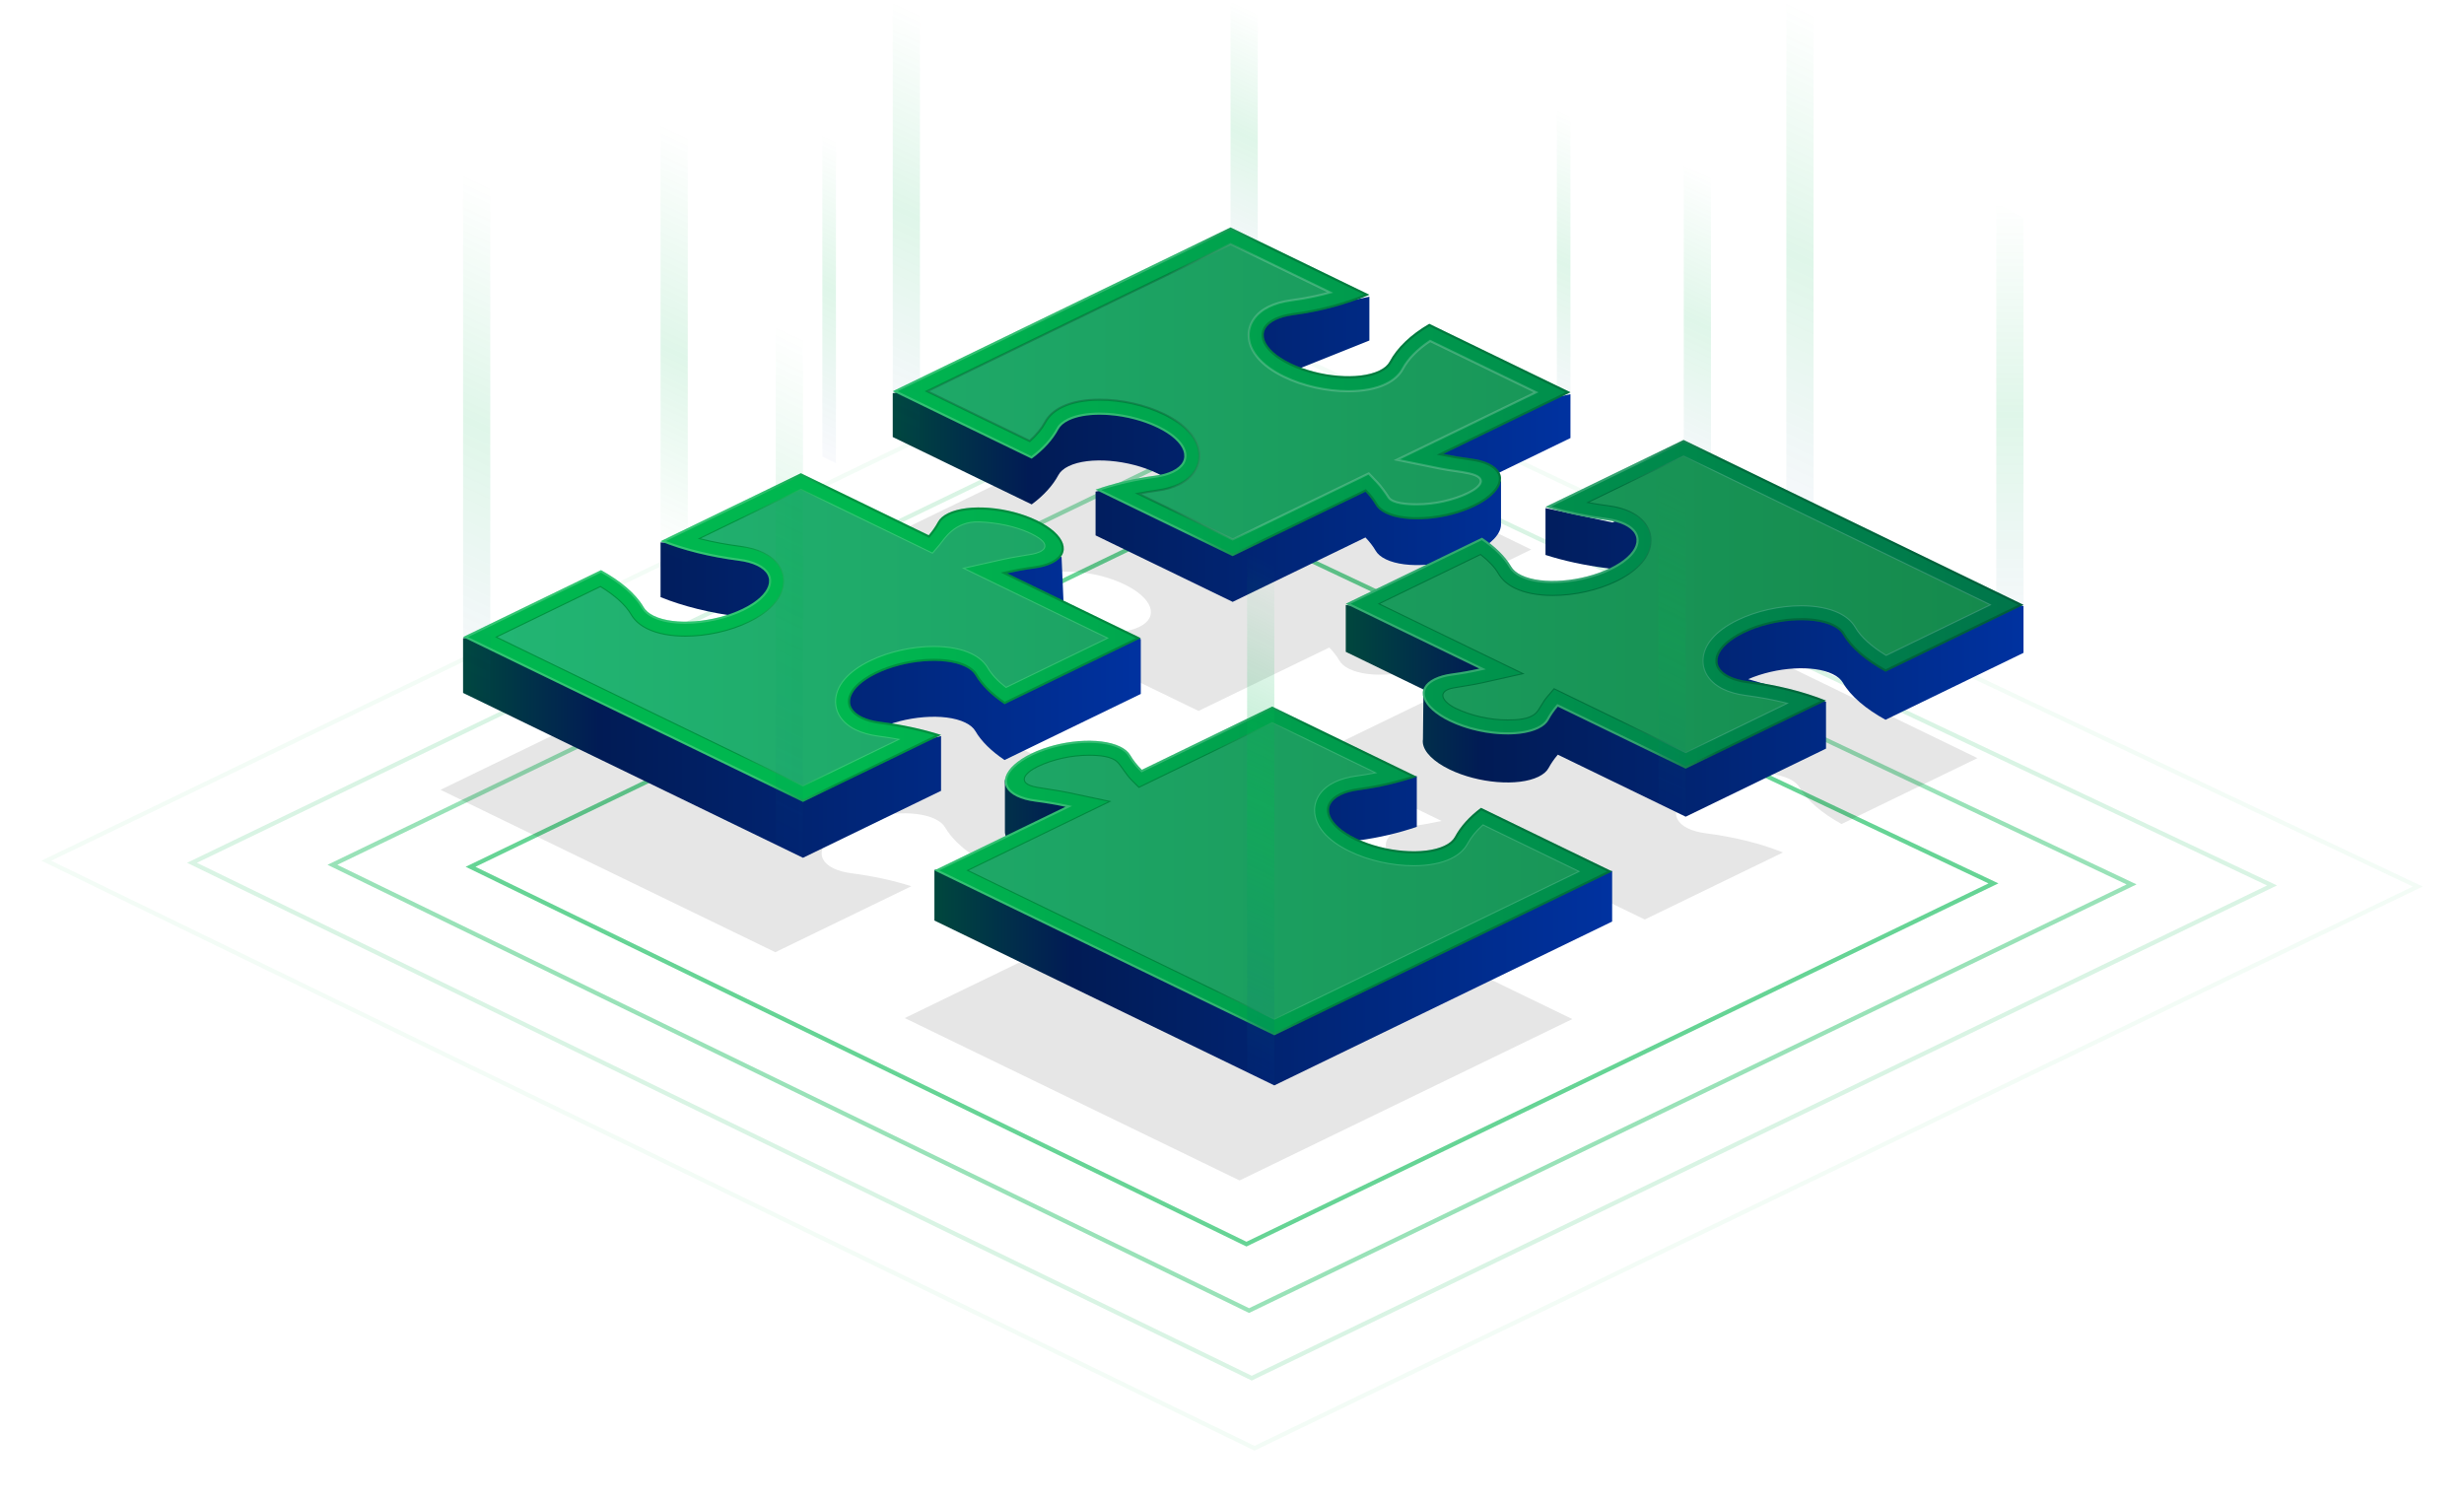
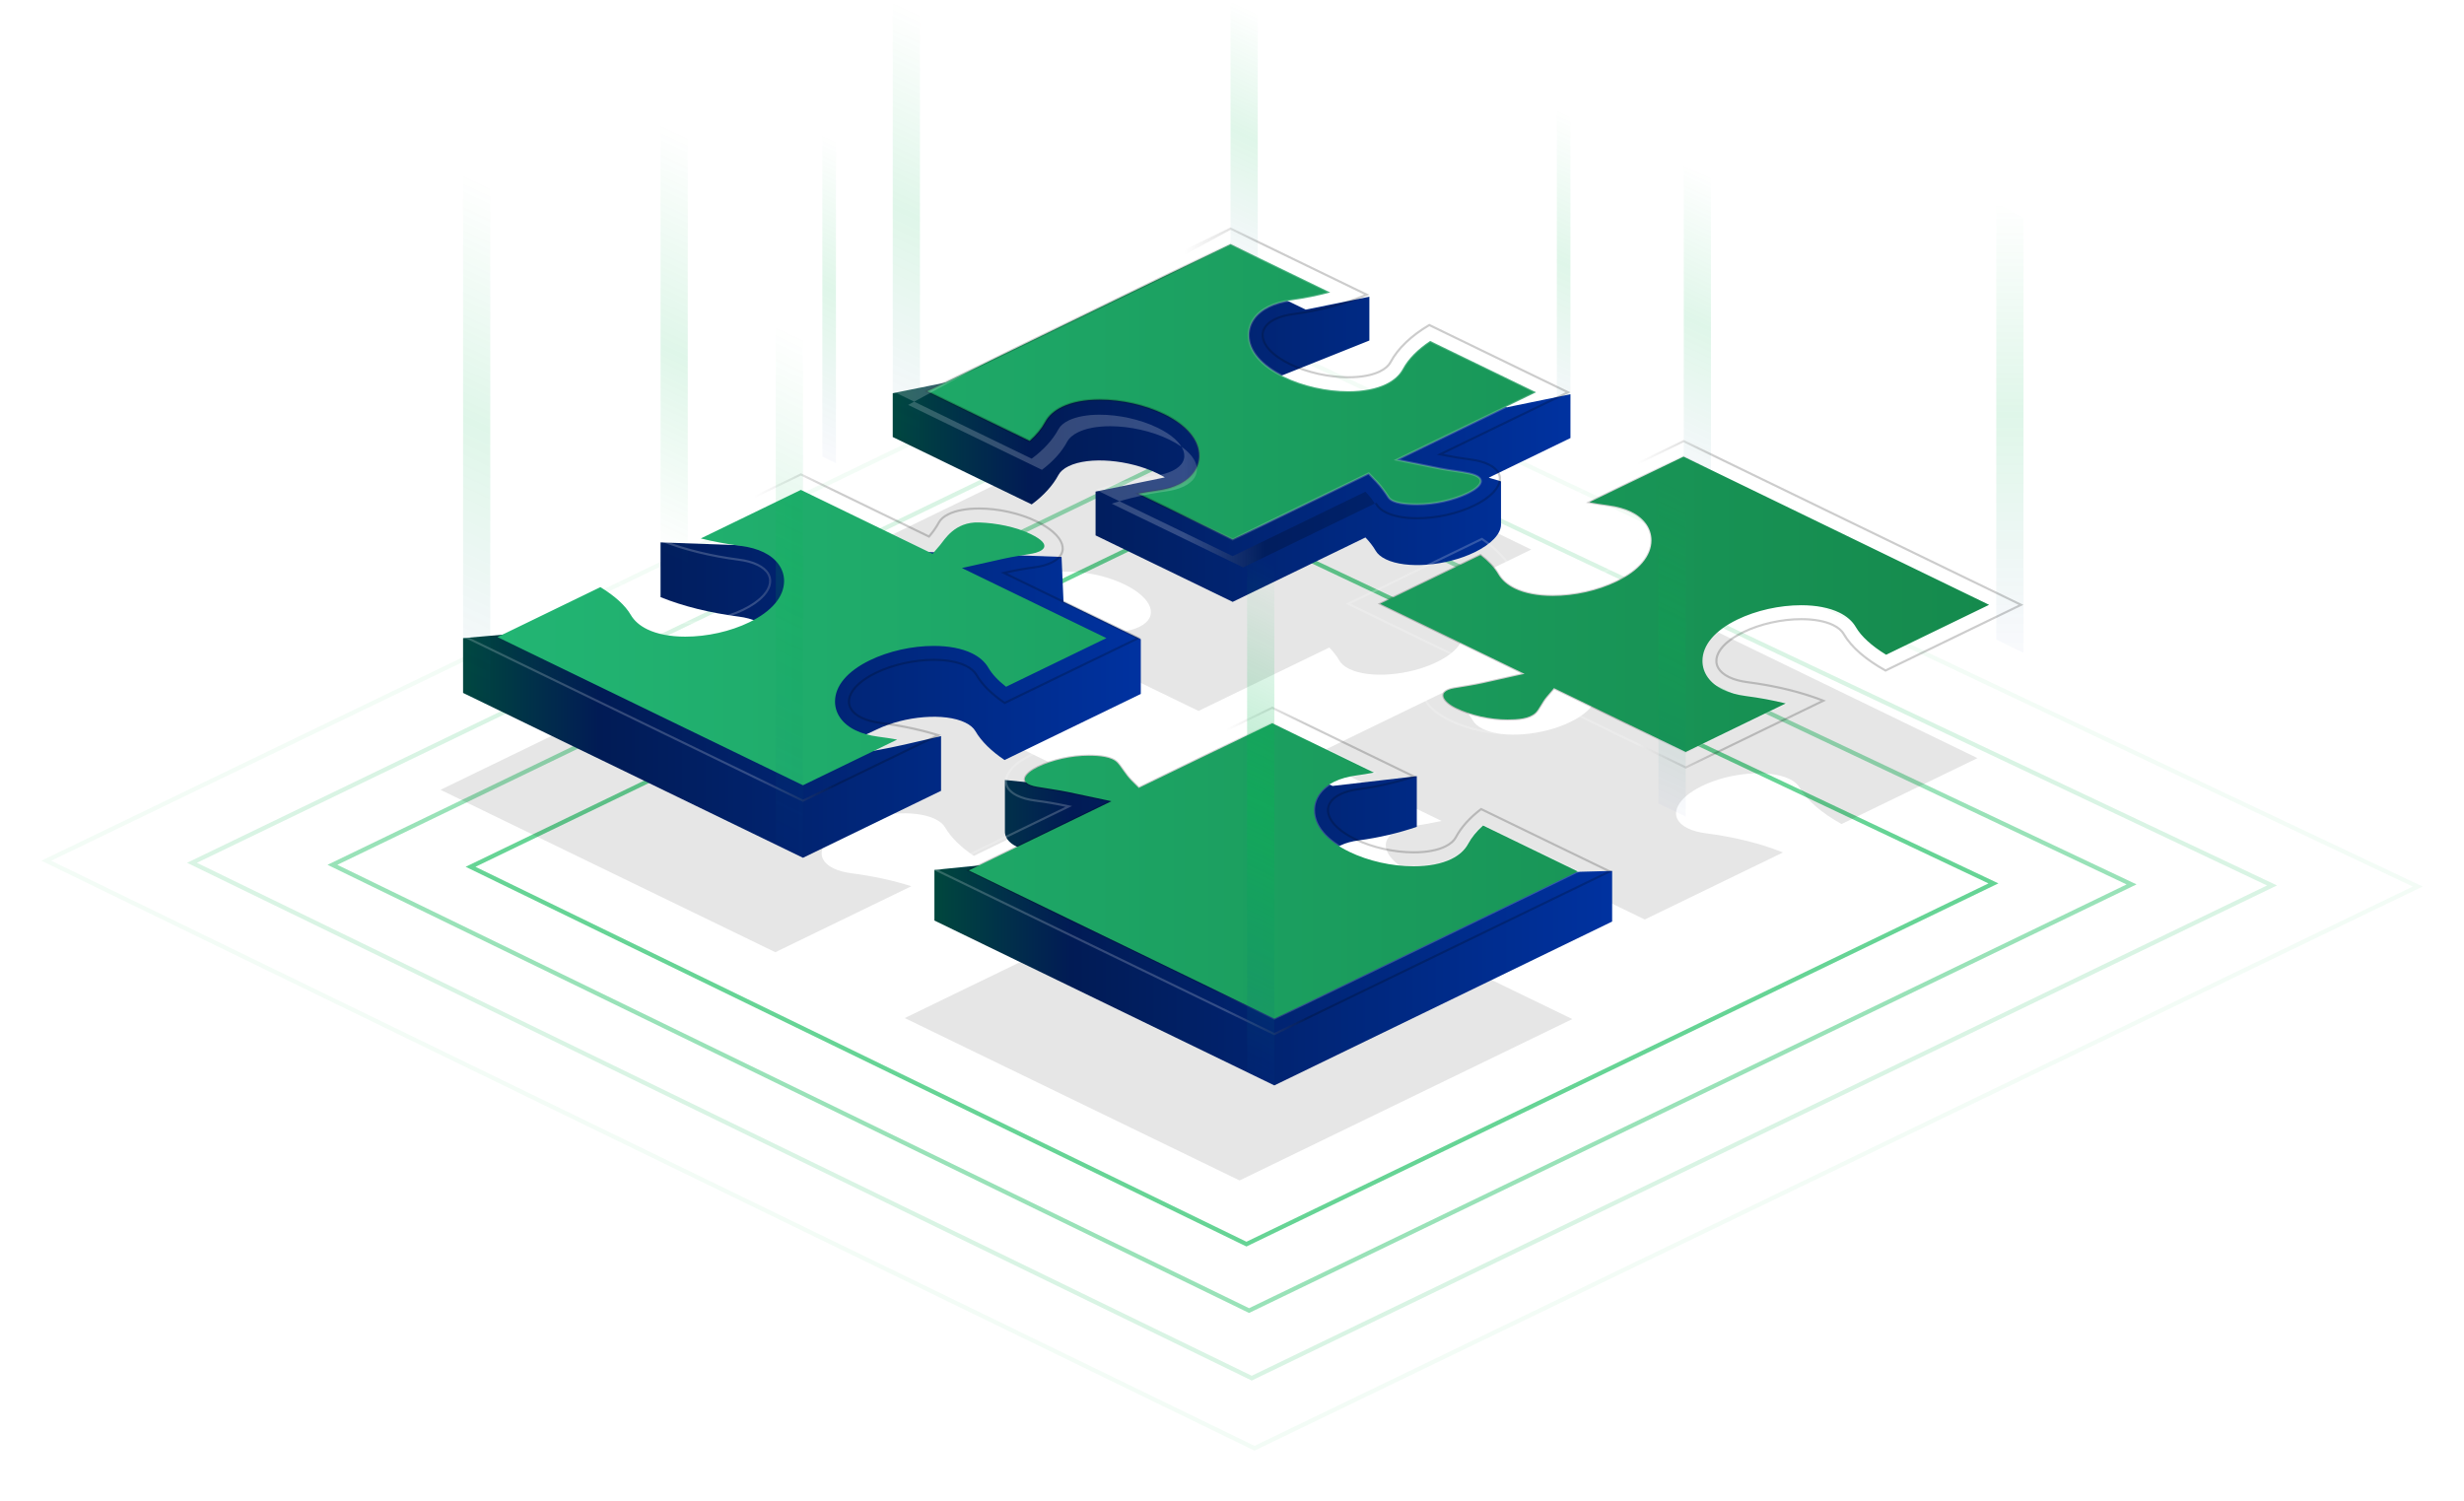
<svg xmlns="http://www.w3.org/2000/svg" version="1.1" x="0px" y="0px" viewBox="0 0 1149.414 700" style="enable-background:new 0 0 1149.414 700;" xml:space="preserve">
  <style type="text/css">
	.st0{display:none;}
	.st1{display:inline;fill:#012169;}
	.st2{display:inline;fill:url(#SVGID_1_);}
	.st3{display:inline;fill:url(#SVGID_00000104693895799858601760000010646810869126911154_);}
	.st4{display:inline;fill:url(#SVGID_00000099623143157104850180000016713687326220135334_);}
	.st5{display:inline;fill:url(#SVGID_00000071527626156395251760000011437635433241036673_);}
	.st6{display:inline;fill:url(#SVGID_00000026156640135771350940000017624453765163969971_);}
	.st7{display:inline;fill:url(#SVGID_00000170265924332757427210000013816462227290080422_);}
	.st8{display:inline;fill:url(#SVGID_00000150081639423990995270000011050393708549209518_);}
	.st9{display:inline;}
	.st10{fill:none;stroke:#FFFFFF;stroke-width:0.916;stroke-linecap:round;stroke-miterlimit:10;stroke-opacity:0.1;}
	.st11{fill:url(#SVGID_00000150074203829093624250000016209522077694434181_);}
	.st12{fill:#0032A0;}
	.st13{fill:none;stroke:#012169;stroke-width:1.661;}
	.st14{fill:url(#SVGID_00000087413818151472268320000016038367131269577357_);}
	.st15{fill:url(#SVGID_00000063630721963762852000000000252399156176846497_);}
	.st16{fill:url(#SVGID_00000162347269941959879940000004661194928503476623_);}
	.st17{fill:url(#SVGID_00000092447338964872252810000013502712469549755038_);}
	
		.st18{clip-path:url(#SVGID_00000034772362398326730740000001283774714589197247_);fill-rule:evenodd;clip-rule:evenodd;fill:url(#SVGID_00000098194212688862681410000017080680278728665487_);}
	.st19{clip-path:url(#SVGID_00000034772362398326730740000001283774714589197247_);fill:none;stroke:#012169;stroke-width:8;}
	.st20{clip-path:url(#SVGID_00000034772362398326730740000001283774714589197247_);}
	.st21{opacity:0.5;fill:none;stroke:#FFFFFF;stroke-miterlimit:10;}
	.st22{fill:none;stroke:#7796B5;stroke-width:0.135;stroke-miterlimit:10;}
	.st23{fill:none;stroke:#7796B5;stroke-width:0.102;stroke-miterlimit:10;}
	.st24{fill:none;stroke:#7796B5;stroke-width:0.135;stroke-miterlimit:10;}
	.st25{fill:none;stroke:#7796B5;stroke-width:0.128;stroke-miterlimit:10;}
	.st26{fill:none;stroke:#7796B5;stroke-width:0.129;stroke-miterlimit:10;}
	.st27{fill:none;stroke:#7796B5;stroke-width:0.099;stroke-miterlimit:10;}
	.st28{fill:none;stroke:#7796B5;stroke-width:0.105;stroke-miterlimit:10;}
	.st29{fill:none;stroke:#7796B5;stroke-width:0.099;stroke-miterlimit:10;}
	.st30{fill:none;stroke:#7796B5;stroke-width:0.119;stroke-miterlimit:10;}
	.st31{fill:none;stroke:#7796B5;stroke-width:0.119;stroke-miterlimit:10;}
	.st32{opacity:0.5;fill:#FFCD00;}
	.st33{opacity:0.2;fill:none;stroke:#FFFFFF;stroke-miterlimit:10;}
	.st34{fill:#FFCD00;}
	.st35{fill:none;stroke:#2E4A61;stroke-width:0.047;stroke-miterlimit:10;}
	.st36{fill:none;stroke:#2E4A61;stroke-width:0.1;stroke-miterlimit:10;}
	.st37{fill:none;stroke:#2E4A61;stroke-width:0.105;stroke-miterlimit:10;}
	.st38{fill:none;stroke:#2E4A61;stroke-width:0.1;stroke-miterlimit:10;}
	.st39{fill:none;stroke:#2E4A61;stroke-width:0.137;stroke-miterlimit:10;}
	.st40{fill:none;stroke:#2E4A61;stroke-width:0.098;stroke-miterlimit:10;}
	.st41{fill:none;stroke:#2E4A61;stroke-width:0.138;stroke-miterlimit:10;}
	.st42{fill:none;stroke:#2E4A61;stroke-width:0.113;stroke-miterlimit:10;}
	.st43{fill:none;stroke:#2E4A61;stroke-width:0.096;stroke-miterlimit:10;}
	.st44{fill:none;stroke:#2E4A61;stroke-width:0.135;stroke-miterlimit:10;}
	.st45{fill:none;stroke:#395472;stroke-width:0.141;stroke-miterlimit:10;}
	.st46{fill:none;stroke:#395472;stroke-width:0.108;stroke-miterlimit:10;}
	.st47{fill:none;stroke:#395472;stroke-width:0.121;stroke-miterlimit:10;}
	.st48{fill:none;stroke:#395472;stroke-width:0.098;stroke-miterlimit:10;}
	.st49{fill:none;stroke:#395472;stroke-width:0.172;stroke-miterlimit:10;}
	.st50{fill:none;stroke:#395472;stroke-width:0.123;stroke-miterlimit:10;}
	.st51{fill:none;stroke:#395472;stroke-width:0.047;stroke-miterlimit:10;}
	.st52{fill:none;stroke:#395472;stroke-width:0.135;stroke-miterlimit:10;}
	.st53{opacity:0.8;fill:#FFCD00;}
	.st54{fill:#365670;}
	.st55{opacity:0.8;fill:#365670;}
	.st56{opacity:0.52;fill:#365670;}
	.st57{opacity:0.07;fill:#365670;}
	.st58{opacity:0.3;fill:#365670;}
	.st59{opacity:0.5;fill:#365670;}
	.st60{opacity:0.17;fill:#365670;}
	.st61{opacity:0.51;fill:#365670;}
	.st62{opacity:0.26;fill:#365670;}
	.st63{opacity:0.85;fill:#365670;}
	.st64{opacity:0.2;fill:#FFCD00;}
	.st65{opacity:0.42;fill:#365670;}
	.st66{opacity:0.49;fill:#365670;}
	.st67{opacity:0.06;fill:#365670;}
	.st68{opacity:0.36;fill:#365670;}
	.st69{opacity:0.43;fill:#365670;}
	.st70{opacity:0.57;fill:#365670;}
	.st71{opacity:0.29;fill:#365670;}
	.st72{opacity:0.01;fill:#365670;}
	.st73{opacity:0.13;fill:#365670;}
	.st74{opacity:0.46;fill:#365670;}
	.st75{opacity:0.1;fill:#365670;}
	.st76{opacity:0.75;fill:#365670;}
	.st77{opacity:0.14;fill:#365670;}
	.st78{opacity:0.03;fill:#365670;}
	.st79{opacity:0.31;fill:#365670;}
	.st80{opacity:0.34;fill:#365670;}
	.st81{opacity:0.16;fill:#365670;}
	.st82{opacity:0;fill:#365670;}
	.st83{opacity:0.87;fill:#365670;}
	.st84{opacity:0.18;fill:#365670;}
	.st85{opacity:0.73;fill:#365670;}
	.st86{opacity:0.67;fill:#365670;}
	.st87{opacity:0.74;fill:#365670;}
	.st88{clip-path:url(#SVGID_00000183249205072030993490000014411824697936962747_);}
	
		.st89{opacity:0.1;fill:none;stroke:#FFFFFF;stroke-width:4;stroke-linecap:round;stroke-linejoin:round;enable-background:new    ;}
	.st90{opacity:0.2;fill:none;stroke:#FFCD00;stroke-miterlimit:10;enable-background:new    ;}
	.st91{opacity:0.3;fill:none;stroke:#FFCD00;stroke-miterlimit:10;enable-background:new    ;}
	.st92{opacity:0.4;fill:none;stroke:#FFCD00;stroke-miterlimit:10;enable-background:new    ;}
	.st93{opacity:0.5;fill:none;stroke:#FFCD00;stroke-miterlimit:10;enable-background:new    ;}
	.st94{opacity:0.7;fill:none;stroke:#FFCD00;stroke-miterlimit:10;enable-background:new    ;}
	.st95{opacity:0.2;fill:none;stroke:#FFCD00;stroke-width:1;stroke-miterlimit:10;enable-background:new    ;}
	.st96{opacity:0.3;fill:none;stroke:#FFCD00;stroke-width:1;stroke-miterlimit:10;enable-background:new    ;}
	.st97{opacity:0.4;fill:none;stroke:#FFCD00;stroke-width:1;stroke-miterlimit:10;enable-background:new    ;}
	.st98{opacity:0.5;fill:none;stroke:#FFCD00;stroke-width:1;stroke-miterlimit:10;enable-background:new    ;}
	.st99{opacity:0.7;fill:none;stroke:#FFCD00;stroke-width:1;stroke-miterlimit:10;enable-background:new    ;}
	.st100{fill:url(#SVGID_00000134928365089237549640000007055164523697637259_);}
	.st101{opacity:0.8;}
	.st102{opacity:0.4;fill:none;stroke:#FFCD00;stroke-linecap:round;stroke-linejoin:round;enable-background:new    ;}
	.st103{opacity:0.6;fill:none;stroke:#FFCD00;stroke-linecap:round;stroke-linejoin:round;enable-background:new    ;}
	.st104{opacity:0.7;fill:none;stroke:#FFCD00;stroke-linecap:round;stroke-linejoin:round;enable-background:new    ;}
	.st105{opacity:0.8;fill:none;stroke:#FFCD00;stroke-linecap:round;stroke-linejoin:round;enable-background:new    ;}
	.st106{opacity:0.3;fill:none;stroke:#FFCD00;stroke-linecap:round;stroke-linejoin:round;enable-background:new    ;}
	.st107{opacity:0.2;fill:none;stroke:#FFCD00;stroke-linecap:round;stroke-linejoin:round;enable-background:new    ;}
	.st108{opacity:0.1;fill:none;stroke:#FFCD00;stroke-linecap:round;stroke-linejoin:round;enable-background:new    ;}
	.st109{fill:#FFCD00;enable-background:new    ;}
	
		.st110{opacity:0.3;fill:none;stroke:#FFFFFF;stroke-width:2;stroke-linecap:round;stroke-linejoin:round;enable-background:new    ;}
	.st111{opacity:0.5;fill:#012169;}
	.st112{fill:url(#SVGID_00000181778724757728008680000003004036847954389897_);}
	
		.st113{fill:url(#SVGID_00000026144297886756046930000016257828815862863538_);stroke:#D1DBF2;stroke-miterlimit:10;stroke-opacity:0.07;}
	.st114{opacity:0.2;fill:none;stroke:#D1DBF2;stroke-miterlimit:10;}
	.st115{fill:none;stroke:#00B74F;stroke-width:2;stroke-linecap:round;stroke-linejoin:round;stroke-miterlimit:10;}
	.st116{fill:url(#SVGID_00000128466740556316726140000007264117695909263499_);}
	.st117{opacity:0.2;}
	.st118{fill:url(#SVGID_00000041277931263336351480000003794435589724679357_);}
	.st119{fill:url(#SVGID_00000180325605006965750860000013768403219650878871_);}
	.st120{opacity:0.5;fill:url(#SVGID_00000157302697803368023390000000983571142536743353_);}
	.st121{opacity:0.05;fill:none;stroke:#FFFFFF;stroke-linecap:round;stroke-linejoin:round;enable-background:new    ;}
	.st122{fill:url(#SVGID_00000064322042629192422360000012574492916769275794_);}
	.st123{fill:url(#SVGID_00000071545660964509461650000002682898115279616950_);}
	.st124{fill:url(#SVGID_00000098920171380364400470000016332479019431847847_);}
	.st125{opacity:0.6;fill:#012169;}
	.st126{opacity:0.5;fill:url(#SVGID_00000083047747514582470180000016548225323991971764_);}
	.st127{opacity:0.5;fill:url(#SVGID_00000178202276725600723690000000711987763927786683_);}
	
		.st128{fill-rule:evenodd;clip-rule:evenodd;fill:none;stroke:#00B74F;stroke-width:2;stroke-linecap:round;stroke-linejoin:round;stroke-miterlimit:10;}
	
		.st129{opacity:0.3;fill:url(#SVGID_00000027582010897043994710000001663203824328845721_);stroke:#0032A0;stroke-width:0.125;stroke-miterlimit:10;}
	.st130{fill:#012169;}
	.st131{opacity:0.5;fill:url(#SVGID_00000078038183681448151090000009937328879385769602_);}
	.st132{fill:#D1DBF2;}
	.st133{clip-path:url(#SVGID_00000181050200607172163260000017204606477009180859_);}
	.st134{clip-path:url(#SVGID_00000047035280920272930870000010060620140187162756_);fill:#0032A0;}
	.st135{clip-path:url(#SVGID_00000047035280920272930870000010060620140187162756_);}
	.st136{opacity:0.1;clip-path:url(#SVGID_00000037681644180653959620000001105225453471317662_);}
	
		.st137{clip-path:url(#SVGID_00000159443516897853492210000016044600901294131606_);fill:none;stroke:#D1DBF2;stroke-width:0.357;stroke-miterlimit:10;}
	
		.st138{clip-path:url(#SVGID_00000082357619483765110000000012400267930627272328_);fill:none;stroke:#D1DBF2;stroke-width:0.357;stroke-miterlimit:10;}
	
		.st139{clip-path:url(#SVGID_00000169543388983517999660000003996118281568089230_);fill:none;stroke:#D1DBF2;stroke-width:0.357;stroke-miterlimit:10;}
	
		.st140{clip-path:url(#SVGID_00000181792885521958366270000008392677008872201887_);fill:none;stroke:#D1DBF2;stroke-width:0.357;stroke-miterlimit:10;}
	
		.st141{clip-path:url(#SVGID_00000157296186067443448210000011814191904996403368_);fill:none;stroke:#D1DBF2;stroke-width:0.357;stroke-miterlimit:10;}
	
		.st142{clip-path:url(#SVGID_00000046325752729222448570000004080249516828891271_);fill:none;stroke:#D1DBF2;stroke-width:0.357;stroke-miterlimit:10;}
	
		.st143{clip-path:url(#SVGID_00000037681644180653959620000001105225453471317662_);fill:none;stroke:#00B74F;stroke-width:1.429;stroke-linecap:round;stroke-linejoin:round;}
	
		.st144{clip-path:url(#SVGID_00000037681644180653959620000001105225453471317662_);fill:none;stroke:#00B74F;stroke-width:1.072;stroke-linecap:round;stroke-linejoin:round;}
	
		.st145{clip-path:url(#SVGID_00000171000447428395202400000003512900425730770331_);fill:none;stroke:#FFFFFF;stroke-width:3.572;stroke-linecap:round;stroke-miterlimit:10;}
	.st146{opacity:0.2;clip-path:url(#SVGID_00000037681644180653959620000001105225453471317662_);}
	.st147{clip-path:url(#SVGID_00000011014156445975762180000013519028531915426489_);fill:#A1ABBF;}
	.st148{clip-path:url(#SVGID_00000105385930027937554670000016807020904203482266_);fill:#A1ABBF;}
	.st149{clip-path:url(#SVGID_00000166639545735082711700000006603903574346844349_);fill:#A1ABBF;}
	.st150{clip-path:url(#SVGID_00000107565311533006316490000007742580991960831397_);fill:#A1ABBF;}
	.st151{clip-path:url(#SVGID_00000032629318589177460820000004471070436447404704_);fill:#A1ABBF;}
	.st152{filter:url(#Adobe_OpacityMaskFilter);}
	
		.st153{clip-path:url(#SVGID_00000068662291698266763890000010425922934848579730_);fill:url(#SVGID_00000112621092495914802470000012781264437159639992_);}
	
		.st154{clip-path:url(#SVGID_00000068662291698266763890000010425922934848579730_);mask:url(#SVGID_00000127003669441060513230000017169915037080240564_);fill:url(#SVGID_00000177445099712360049200000000020430254353744057_);}
	.st155{clip-path:url(#SVGID_00000073697890080104206630000003546295086510643613_);fill:#FFCD00;}
	
		.st156{opacity:0.4;fill:none;stroke:#FFCD00;stroke-width:2;stroke-linecap:round;stroke-linejoin:round;enable-background:new    ;}
	
		.st157{opacity:0.6;fill:none;stroke:#FFCD00;stroke-width:2;stroke-linecap:round;stroke-linejoin:round;enable-background:new    ;}
	
		.st158{opacity:0.7;fill:none;stroke:#FFCD00;stroke-width:2;stroke-linecap:round;stroke-linejoin:round;enable-background:new    ;}
	
		.st159{opacity:0.8;fill:none;stroke:#FFCD00;stroke-width:2;stroke-linecap:round;stroke-linejoin:round;enable-background:new    ;}
	
		.st160{opacity:0.3;fill:none;stroke:#FFCD00;stroke-width:2;stroke-linecap:round;stroke-linejoin:round;enable-background:new    ;}
	
		.st161{opacity:0.2;fill:none;stroke:#FFCD00;stroke-width:2;stroke-linecap:round;stroke-linejoin:round;enable-background:new    ;}
	
		.st162{opacity:0.1;fill:none;stroke:#FFCD00;stroke-width:2;stroke-linecap:round;stroke-linejoin:round;enable-background:new    ;}
	.st163{fill:url(#SVGID_00000177484756650937630950000008878489232532583095_);}
	.st164{fill:url(#SVGID_00000052077185777528032040000006488274775632692625_);}
	.st165{fill:url(#SVGID_00000157303396492203355210000000332283370170944943_);}
	.st166{fill:url(#SVGID_00000142889480666369149630000013874372593641357719_);}
	.st167{fill:url(#SVGID_00000108279448691720008940000016190660853822905267_);}
	.st168{fill:url(#SVGID_00000131338686472643030670000008446615741351095203_);}
	.st169{fill:url(#SVGID_00000112592815549903567530000007996120993936442252_);}
	.st170{fill:url(#SVGID_00000151515781313031291500000006183065256636934073_);}
	.st171{fill:url(#SVGID_00000135656095868703245700000012203903102529273992_);}
	.st172{fill:url(#SVGID_00000100378753010262559550000005420060773532369831_);}
	.st173{opacity:0.3;}
	.st174{fill:none;stroke:#FFFFFF;stroke-width:2;stroke-linecap:round;stroke-linejoin:round;enable-background:new    ;}
	.st175{fill:none;stroke:#FFFFFF;stroke-width:2;stroke-linecap:round;stroke-linejoin:round;}
	.st176{enable-background:new    ;}
	.st177{fill:url(#SVGID_00000124132572678615139750000017141050420650289077_);}
	.st178{fill:url(#SVGID_00000042730110796394287740000015944746130057037981_);}
	.st179{fill:url(#SVGID_00000078738578915292040730000016334314766868319164_);}
	.st180{fill:url(#SVGID_00000148659575089974118280000015607110597336547979_);}
	.st181{opacity:0.2;fill:#012169;}
	.st182{fill:url(#SVGID_00000060716528440767103180000017066657480156203954_);}
	.st183{opacity:0.1;}
	.st184{fill:url(#SVGID_00000015336889938384756510000010022701987953170088_);}
	.st185{fill:url(#SVGID_00000041282991692130901620000005412904315124916881_);}
	.st186{fill:url(#SVGID_00000057857118242284358820000011795066059747934615_);}
	.st187{fill:url(#SVGID_00000150090074815261402390000005347667350082563519_);}
	.st188{fill:url(#SVGID_00000049900645866494937340000002387881454006323897_);}
	.st189{fill:url(#SVGID_00000008848394952752975750000017660865711868758184_);}
	.st190{fill:url(#SVGID_00000168115942487534020440000011998477000200390306_);}
	.st191{fill:url(#SVGID_00000172401522562151820530000009064863075016401066_);}
	.st192{fill:none;stroke:url(#SVGID_00000017482464168051091050000010939689169356972204_);stroke-miterlimit:10;}
	.st193{fill:url(#SVGID_00000168832011257646732490000011475385087980079237_);}
	.st194{fill:url(#SVGID_00000170971733248917967770000003905670412262522534_);}
	.st195{fill:url(#SVGID_00000061436912969309492620000002184849225457340049_);}
	.st196{fill:none;stroke:url(#SVGID_00000023972747907647473040000003482950132294185614_);stroke-miterlimit:10;}
	.st197{fill:url(#SVGID_00000093870526975283697620000017859951949216628896_);}
	.st198{fill:none;stroke:url(#SVGID_00000120530525929596360780000006259441363543714477_);stroke-miterlimit:10;}
	.st199{fill:none;stroke:url(#SVGID_00000013898667790884587230000013520498956477108158_);stroke-miterlimit:10;}
	.st200{fill:none;stroke:url(#SVGID_00000031908103949330328450000013664466207132647840_);stroke-miterlimit:10;}
	.st201{opacity:0.3;fill:none;stroke:#FFFFFF;stroke-width:2;stroke-miterlimit:10;}
	.st202{fill:none;stroke:url(#SVGID_00000171687811765552130690000017995416424666026643_);stroke-width:2;stroke-miterlimit:10;}
	.st203{fill:#FFFFFF;}
	.st204{fill:url(#SVGID_00000165924202013496333270000002364543965306080695_);}
	.st205{fill:url(#SVGID_00000120561235866545057030000008562994262542287512_);}
	.st206{fill:url(#SVGID_00000051361875104632188590000009477225367833872046_);}
	.st207{fill:url(#SVGID_00000173126895501610851830000001292704566084165536_);}
	.st208{fill:url(#SVGID_00000016061730349678317490000011907321618409483158_);}
	.st209{fill:url(#SVGID_00000144330712748064207300000014820797843613446305_);}
	.st210{fill:url(#SVGID_00000167363470570249110060000004870536209492074132_);}
	.st211{fill:#FF00FF;}
	.st212{fill:url(#SVGID_00000181080916455859795970000017925677014214624948_);}
	.st213{fill:url(#SVGID_00000160176173722449006730000000225298218444707732_);}
	.st214{fill:url(#SVGID_00000041281487735384028830000008626924050869459592_);}
	.st215{fill:url(#SVGID_00000109722606797926399190000016109667281735116197_);}
	.st216{fill:none;stroke:#00B74F;stroke-width:3;}
	.st217{fill:url(#SVGID_00000075146321437407532360000009052542672888417465_);}
	.st218{fill:#E0E0E0;}
	.st219{fill:none;stroke:url(#SVGID_00000136378571313301065540000008455781764485215620_);stroke-width:2;stroke-miterlimit:10;}
	.st220{fill:none;stroke:url(#SVGID_00000007427987194566858850000004024773676564352173_);stroke-width:2;stroke-miterlimit:10;}
	.st221{opacity:0.16;fill:none;stroke:#FFFFFF;stroke-width:2;stroke-miterlimit:10;}
	.st222{fill:none;stroke:url(#SVGID_00000003104582434575533370000006432789954097953968_);stroke-width:2;stroke-miterlimit:10;}
	.st223{fill:none;stroke:url(#SVGID_00000168824613332232778360000013667958571528033686_);stroke-width:2;stroke-miterlimit:10;}
	.st224{opacity:0.1;fill:none;stroke:#FFFFFF;stroke-width:2;stroke-miterlimit:10;}
	.st225{fill:none;stroke:url(#SVGID_00000140692617587214512290000009138345503656943802_);stroke-width:2;stroke-miterlimit:10;}
	.st226{fill:none;stroke:url(#SVGID_00000171698141298992911950000008880936119816451248_);stroke-width:2;stroke-miterlimit:10;}
	.st227{opacity:0.25;fill:none;stroke:#FFFFFF;stroke-width:2;stroke-miterlimit:10;}
	.st228{fill:none;stroke:url(#SVGID_00000172421205936209516330000003325629764178350733_);stroke-width:2;stroke-miterlimit:10;}
	.st229{fill:none;stroke:url(#SVGID_00000118356632425172308850000011571037779609077684_);stroke-width:2;stroke-miterlimit:10;}
	.st230{opacity:0.25;fill-rule:evenodd;clip-rule:evenodd;fill:url(#SVGID_00000106125297757640484870000017912851374777306531_);}
	.st231{opacity:0.25;fill-rule:evenodd;clip-rule:evenodd;fill:url(#SVGID_00000108278882102597530180000007921160388824981667_);}
	.st232{opacity:0.25;fill-rule:evenodd;clip-rule:evenodd;fill:url(#SVGID_00000095326109172728679060000006451940728278585749_);}
	.st233{opacity:0.25;fill-rule:evenodd;clip-rule:evenodd;fill:url(#SVGID_00000032633900854038814810000015376821744446854835_);}
	.st234{opacity:0.6;fill-rule:evenodd;clip-rule:evenodd;fill:none;stroke:#00B74F;stroke-width:2;}
	.st235{opacity:0.4;fill-rule:evenodd;clip-rule:evenodd;fill:none;stroke:#00B74F;stroke-width:2;}
	.st236{opacity:0.15;fill-rule:evenodd;clip-rule:evenodd;fill:none;stroke:#00B74F;stroke-width:2;}
	.st237{opacity:0.25;fill-rule:evenodd;clip-rule:evenodd;fill:url(#SVGID_00000020374024958147482920000017463784813952905142_);}
	.st238{opacity:0.05;fill-rule:evenodd;clip-rule:evenodd;fill:none;stroke:#00B74F;stroke-width:2;}
	.st239{fill:url(#SVGID_00000070117479696252870670000010198712146875700377_);}
	.st240{opacity:0.08;fill:none;stroke:#FFFFFF;stroke-width:2;stroke-miterlimit:10;}
	.st241{opacity:0.04;fill:none;stroke:#FFFFFF;stroke-width:2;stroke-miterlimit:10;}
	.st242{opacity:0.02;fill:none;stroke:#FFFFFF;stroke-width:2;stroke-miterlimit:10;}
	.st243{fill:none;stroke:#00B74F;stroke-width:4;stroke-linecap:round;}
	.st244{fill-rule:evenodd;clip-rule:evenodd;fill:url(#SVGID_00000080906593381170712570000010677468484469410703_);}
	.st245{fill-rule:evenodd;clip-rule:evenodd;fill:#D1DBF2;}
	.st246{fill-rule:evenodd;clip-rule:evenodd;fill:url(#SVGID_00000161598612407417844560000014021201862322209941_);}
	.st247{fill:url(#SVGID_00000139290857595828673330000012680860754169483410_);}
	.st248{fill:url(#SVGID_00000051372578016483036360000004078034035253532306_);}
	.st249{fill:url(#SVGID_00000137118426551158689930000004956721143309437090_);}
	.st250{fill:url(#SVGID_00000111152881733023711910000000320584624379461520_);}
	.st251{fill:url(#SVGID_00000134230681363172628080000003853680489676480927_);}
	.st252{fill:none;stroke:url(#SVGID_00000022551923265241840220000015325280207685085860_);stroke-miterlimit:10;}
	.st253{fill:none;stroke:url(#SVGID_00000005951237373903540430000001348085133878695099_);stroke-miterlimit:10;}
	.st254{fill:none;stroke:url(#SVGID_00000067234441525000364070000012826278696675184286_);stroke-miterlimit:10;}
	.st255{fill:url(#SVGID_00000024695365108692867270000000420144193657383044_);}
	.st256{fill:none;stroke:url(#SVGID_00000129190949651869645050000014491122714821815433_);stroke-miterlimit:10;}
	.st257{fill:url(#SVGID_00000028291221742683457550000015965809711595748743_);}
	.st258{fill:url(#SVGID_00000013160135468015051530000009785348814930605714_);}
	.st259{fill:url(#SVGID_00000085939644769220451950000011509622345999943335_);}
	.st260{fill:url(#SVGID_00000053512387911958718550000005193069483765028283_);}
	.st261{opacity:0.25;fill-rule:evenodd;clip-rule:evenodd;fill:url(#SVGID_00000091705116600309562020000007390370797643956385_);}
	.st262{opacity:0.6;fill-rule:evenodd;clip-rule:evenodd;fill:url(#SVGID_00000118375990123412261520000003554166247704228482_);}
	.st263{opacity:0.25;fill-rule:evenodd;clip-rule:evenodd;fill:url(#SVGID_00000054231081413218818010000012386991219476192401_);}
	.st264{opacity:0.25;fill-rule:evenodd;clip-rule:evenodd;fill:url(#SVGID_00000005263010604889717970000002096749130594603904_);}
	.st265{opacity:0.25;fill-rule:evenodd;clip-rule:evenodd;fill:url(#SVGID_00000147204358587773559320000002437601971289153943_);}
	.st266{opacity:0.25;fill-rule:evenodd;clip-rule:evenodd;fill:url(#SVGID_00000105410555680674813980000008110435677613523336_);}
	.st267{opacity:0.25;fill-rule:evenodd;clip-rule:evenodd;fill:url(#SVGID_00000063620413794848033510000006402140283266057607_);}
	.st268{fill:url(#SVGID_00000070805632093628629020000002894649278959583634_);}
	.st269{fill:url(#SVGID_00000098930109858644549440000000528490415071695747_);}
	.st270{fill:url(#SVGID_00000120532975323698407310000004874805825113746580_);}
	.st271{opacity:0.2;fill:url(#SVGID_00000108273928064404892730000001051883776053170865_);}
	.st272{opacity:0.4;}
	.st273{fill:url(#SVGID_00000008128954620253177930000010208810217404748955_);}
	.st274{fill:#035B27;}
	.st275{fill:url(#SVGID_00000151545683164987934630000011187800513065736126_);}
	.st276{fill:url(#SVGID_00000125585108264376738400000012508133554695695028_);}
	.st277{fill:url(#SVGID_00000155841966545398298390000014908412876655941560_);}
	.st278{fill:url(#SVGID_00000077286041788811297070000011681539894686861986_);}
	.st279{fill:url(#SVGID_00000083086442252261063080000010743077484795467184_);}
	.st280{fill:url(#SVGID_00000183953225846306624200000010672760681754779576_);}
	.st281{opacity:0.2;fill:url(#SVGID_00000109022409266766263710000009510442068098589581_);}
	.st282{fill:url(#SVGID_00000009548375638394774920000002697837634458439597_);}
	.st283{fill:#AF790E;}
	.st284{fill:url(#SVGID_00000057115457954516517000000001501973331308160685_);}
	.st285{opacity:0.1;fill:#FFFFFF;}
	.st286{fill:url(#SVGID_00000123407862433008920860000008788005316881491872_);}
	.st287{opacity:0.1;fill:url(#SVGID_00000157989222403552356570000010567428233039750286_);}
	
		.st288{opacity:0.15;fill:none;stroke:#FFCD00;stroke-width:2;stroke-linecap:round;stroke-linejoin:round;enable-background:new    ;}
	
		.st289{opacity:0.05;fill:none;stroke:#FFCD00;stroke-width:2;stroke-linecap:round;stroke-linejoin:round;enable-background:new    ;}
	.st290{opacity:0.4;fill:url(#SVGID_00000183934071377263500450000000558637592017950373_);}
	.st291{opacity:0.4;fill:url(#SVGID_00000158708616345760953130000006543902199286221219_);}
	
		.st292{opacity:0.25;fill:none;stroke:#FFCD00;stroke-width:2;stroke-linecap:round;stroke-linejoin:round;enable-background:new    ;}
	
		.st293{opacity:0.5;fill:none;stroke:#FFCD00;stroke-width:2;stroke-linecap:round;stroke-linejoin:round;enable-background:new    ;}
	.st294{fill:url(#SVGID_00000162341690460952101170000005453734388979936129_);}
	.st295{fill:url(#SVGID_00000022520912430908886170000015817945675241464722_);}
	
		.st296{fill-rule:evenodd;clip-rule:evenodd;fill:url(#SVGID_00000075866544471750263600000009920686165340882821_);enable-background:new    ;}
	.st297{fill:url(#SVGID_00000014592595448462407840000002765777849578932380_);}
	.st298{fill:url(#SVGID_00000163756007159907020220000012668446349780993155_);enable-background:new    ;}
	.st299{fill:url(#SVGID_00000061464964381342495300000014552443572042656173_);enable-background:new    ;}
	.st300{opacity:0.2;fill-rule:evenodd;clip-rule:evenodd;enable-background:new    ;}
	.st301{fill:url(#SVGID_00000011718651480600538650000003488559082700885123_);}
	.st302{opacity:0.1;fill:url(#SVGID_00000003068063243709561430000009608650461836089249_);}
</style>
  <g id="Layer_1_copy" class="st0">
    <rect class="st1" width="1149.414" height="700" />
    <radialGradient id="SVGID_1_" cx="571.654" cy="626.589" r="549.866" fx="571.466" fy="606.666" gradientTransform="matrix(1 0.033 -0.019 0.986 12.111 76.805)" gradientUnits="userSpaceOnUse">
      <stop offset="0" style="stop-color:#0032A0" />
      <stop offset="1" style="stop-color:#0032A0;stop-opacity:0" />
    </radialGradient>
    <rect x="0" y="-0.575" class="st2" width="1149.414" height="701.149" />
  </g>
  <g id="Layer_5" class="st0">
</g>
  <g id="Layer_1">
</g>
  <g id="Layer_3">
</g>
  <g id="Layer_6">
</g>
  <g id="Layer_4">
    <linearGradient id="SVGID_00000107589803306681403810000007906460256904567954_" gradientUnits="userSpaceOnUse" x1="762.741" y1="217.297" x2="820.85" y2="92.679">
      <stop offset="0" style="stop-color:#0032A0;stop-opacity:0.1" />
      <stop offset="0.07" style="stop-color:#00538C;stop-opacity:0.153" />
      <stop offset="0.161" style="stop-color:#007776;stop-opacity:0.222" />
      <stop offset="0.253" style="stop-color:#009365;stop-opacity:0.292" />
      <stop offset="0.345" style="stop-color:#00A759;stop-opacity:0.361" />
      <stop offset="0.437" style="stop-color:#00B351;stop-opacity:0.431" />
      <stop offset="0.529" style="stop-color:#00B74F;stop-opacity:0.5" />
      <stop offset="1" style="stop-color:#00B74F;stop-opacity:0" />
    </linearGradient>
    <polygon style="opacity:0.25;fill-rule:evenodd;clip-rule:evenodd;fill:url(#SVGID_00000107589803306681403810000007906460256904567954_);" points="   785.449,76.171 785.449,227.648 798.142,233.805 798.142,83.296  " />
    <linearGradient id="SVGID_00000155139693432401288010000009067334213347299716_" gradientUnits="userSpaceOnUse" x1="791.992" y1="229.558" x2="887.296" y2="25.18">
      <stop offset="0" style="stop-color:#0032A0;stop-opacity:0.1" />
      <stop offset="0.07" style="stop-color:#00538C;stop-opacity:0.153" />
      <stop offset="0.161" style="stop-color:#007776;stop-opacity:0.222" />
      <stop offset="0.253" style="stop-color:#009365;stop-opacity:0.292" />
      <stop offset="0.345" style="stop-color:#00A759;stop-opacity:0.361" />
      <stop offset="0.437" style="stop-color:#00B351;stop-opacity:0.431" />
      <stop offset="0.529" style="stop-color:#00B74F;stop-opacity:0.5" />
      <stop offset="1" style="stop-color:#00B74F;stop-opacity:0" />
    </linearGradient>
-     <polygon style="opacity:0.25;fill-rule:evenodd;clip-rule:evenodd;fill:url(#SVGID_00000155139693432401288010000009067334213347299716_);" points="   833.297,0 833.297,248.581 845.991,254.738 845.991,7.125  " />
    <linearGradient id="SVGID_00000173159249650330965480000015385138846033667969_" gradientUnits="userSpaceOnUse" x1="555.922" y1="119.228" x2="604.823" y2="14.361">
      <stop offset="0" style="stop-color:#0032A0;stop-opacity:0.1" />
      <stop offset="0.07" style="stop-color:#00538C;stop-opacity:0.153" />
      <stop offset="0.161" style="stop-color:#007776;stop-opacity:0.222" />
      <stop offset="0.253" style="stop-color:#009365;stop-opacity:0.292" />
      <stop offset="0.345" style="stop-color:#00A759;stop-opacity:0.361" />
      <stop offset="0.437" style="stop-color:#00B351;stop-opacity:0.431" />
      <stop offset="0.529" style="stop-color:#00B74F;stop-opacity:0.5" />
      <stop offset="1" style="stop-color:#00B74F;stop-opacity:0" />
    </linearGradient>
    <polygon style="opacity:0.25;fill-rule:evenodd;clip-rule:evenodd;fill:url(#SVGID_00000173159249650330965480000015385138846033667969_);" points="   574.026,0 574.026,127.432 586.72,133.589 586.72,7.125  " />
    <linearGradient id="SVGID_00000134219011879205323130000001222118505030223003_" gradientUnits="userSpaceOnUse" x1="937.58" y1="304.557" x2="937.58" y2="94.536">
      <stop offset="0" style="stop-color:#0032A0;stop-opacity:0.1" />
      <stop offset="0.07" style="stop-color:#00538C;stop-opacity:0.153" />
      <stop offset="0.161" style="stop-color:#007776;stop-opacity:0.222" />
      <stop offset="0.253" style="stop-color:#009365;stop-opacity:0.292" />
      <stop offset="0.345" style="stop-color:#00A759;stop-opacity:0.361" />
      <stop offset="0.437" style="stop-color:#00B351;stop-opacity:0.431" />
      <stop offset="0.529" style="stop-color:#00B74F;stop-opacity:0.5" />
      <stop offset="1" style="stop-color:#00B74F;stop-opacity:0" />
    </linearGradient>
    <polygon style="opacity:0.25;fill-rule:evenodd;clip-rule:evenodd;fill:url(#SVGID_00000134219011879205323130000001222118505030223003_);" points="   931.233,94.536 931.233,298.4 943.927,304.557 943.927,101.661  " />
    <polygon class="st234" points="562.915,238.555 219.502,404.367 581.446,580.385 929.912,412.104     " />
    <polygon class="st235" points="560.776,207.551 155.068,403.442 582.669,611.389 994.346,412.581     " />
    <polygon class="st236" points="558.601,176.028 89.556,402.5 583.911,642.912 1059.859,413.067     " />
    <linearGradient id="SVGID_00000176001236541607184160000012871004203598678953_" gradientUnits="userSpaceOnUse" x1="700.544" y1="189.399" x2="758.296" y2="65.55">
      <stop offset="0" style="stop-color:#0032A0;stop-opacity:0.1" />
      <stop offset="0.07" style="stop-color:#00538C;stop-opacity:0.153" />
      <stop offset="0.161" style="stop-color:#007776;stop-opacity:0.222" />
      <stop offset="0.253" style="stop-color:#009365;stop-opacity:0.292" />
      <stop offset="0.345" style="stop-color:#00A759;stop-opacity:0.361" />
      <stop offset="0.437" style="stop-color:#00B351;stop-opacity:0.431" />
      <stop offset="0.529" style="stop-color:#00B74F;stop-opacity:0.5" />
      <stop offset="1" style="stop-color:#00B74F;stop-opacity:0" />
    </linearGradient>
    <polygon style="opacity:0.25;fill-rule:evenodd;clip-rule:evenodd;fill:url(#SVGID_00000176001236541607184160000012871004203598678953_);" points="   726.246,50.605 726.246,201.266 732.593,204.344 732.593,54.167  " />
    <polygon class="st238" points="556.344,143.326 21.594,401.524 585.201,675.613 1127.82,413.571     " />
    <g>
      <g class="st183">
        <path d="M397.174,407.383c-3.192-0.412-6.056-1.174-8.383-2.302     c-9.429-4.574-6.456-13.431,6.642-19.784c13.097-6.353,31.359-7.795,40.788-3.222     c2.258,1.095,3.804,2.436,4.67,3.93c2.776,4.787,7.429,9.246,13.393,13.277     l62.596-30.362l-61.396-29.78c4.034-0.903,8.212-1.659,12.527-2.235     c3.074-0.411,5.829-1.152,8.073-2.241c9.37-4.545,6.282-13.412-6.897-19.804     c-13.18-6.393-31.46-7.89-40.83-3.345c-2.312,1.122-3.865,2.506-4.694,4.052     c-1.118,2.084-2.534,4.119-4.219,6.093l-58.747-28.494l-64.47,31.271     c10.453,4.226,22.768,7.247,35.98,8.952c3.192,0.412,6.056,1.174,8.383,2.302     c9.429,4.573,6.455,13.431-6.642,19.784     c-13.097,6.353-31.359,7.795-40.788,3.222c-2.258-1.095-3.805-2.436-4.67-3.93     c-3.678-6.343-10.644-12.11-19.607-17.066l-63.394,30.749l156.183,75.755     l63.443-30.772C416.585,410.699,407.133,408.668,397.174,407.383z" />
        <path d="M479.045,273.349c0.829-1.546,2.382-2.93,4.694-4.052     c9.37-4.545,27.65-3.047,40.83,3.345     c13.18,6.393,16.268,15.259,6.897,19.804c-2.244,1.089-4.999,1.83-8.073,2.241     c-9.853,1.316-19.016,3.545-27.29,6.413l62.988,30.552l61.013-29.594     c1.886,1.963,3.472,3.994,4.687,6.09c0.866,1.493,2.412,2.834,4.67,3.93     c9.429,4.573,27.69,3.131,40.788-3.222     c13.097-6.353,16.071-15.21,6.642-19.784c-2.327-1.129-5.191-1.89-8.383-2.302     c-4.304-0.555-8.508-1.255-12.589-2.085l58.38-28.317l-64.875-31.467     c-8.648,5.044-14.798,10.998-18.231,17.396     c-0.829,1.546-2.382,2.93-4.694,4.052c-9.37,4.545-27.651,3.047-40.83-3.345     c-13.18-6.393-16.268-15.259-6.897-19.804c2.244-1.089,4.999-1.83,8.073-2.241     c13.054-1.744,24.901-5.087,35.063-9.404l-63.792-30.942l-155.208,75.283     l63.841,30.965C472.328,282.744,476.458,278.172,479.045,273.349z" />
        <path d="M766.273,277.911l-63.443,30.772c8.529,2.732,17.98,4.763,27.94,6.049     c3.192,0.412,6.056,1.174,8.383,2.302c9.429,4.574,6.456,13.431-6.642,19.784     c-13.097,6.353-31.359,7.795-40.788,3.222c-2.258-1.095-3.804-2.436-4.67-3.93     c-2.776-4.787-7.428-9.246-13.394-13.277l-62.595,30.361l61.396,29.78     c-4.034,0.903-8.212,1.659-12.527,2.236c-3.074,0.411-5.829,1.152-8.073,2.241     c-9.37,4.545-6.282,13.412,6.897,19.804     c13.18,6.393,31.46,7.891,40.83,3.345c2.312-1.121,3.865-2.506,4.694-4.052     c1.118-2.084,2.533-4.119,4.219-6.093l58.746,28.494l64.47-31.271     c-10.453-4.226-22.767-7.247-35.98-8.952c-3.192-0.412-6.056-1.174-8.383-2.302     c-9.429-4.573-6.455-13.431,6.642-19.784     c13.097-6.353,31.359-7.795,40.788-3.222c2.258,1.095,3.804,2.437,4.67,3.93     c3.677,6.343,10.644,12.11,19.607,17.066l63.395-30.749L766.273,277.911z" />
        <path d="M661.214,459.46c-0.829,1.546-2.382,2.93-4.694,4.052     c-9.37,4.545-27.651,3.047-40.83-3.346     c-13.18-6.393-16.268-15.259-6.897-19.804c2.244-1.089,4.999-1.83,8.073-2.241     c9.67-1.292,18.679-3.461,26.832-6.253l-66.432-32.222l-59.902,29.055     c-2.175-2.165-3.971-4.419-5.323-6.75c-0.866-1.494-2.412-2.835-4.67-3.93     c-9.429-4.573-27.69-3.131-40.788,3.222s-16.071,15.21-6.642,19.784     c2.327,1.129,5.191,1.89,8.382,2.302c4.797,0.619,9.475,1.414,13.991,2.374     l-60.257,29.227l156.183,75.755l155.209-75.283l-60.251-29.224     C667.777,450.236,663.753,454.727,661.214,459.46z" />
      </g>
      <g>
        <linearGradient id="SVGID_00000106131445273712528750000016006462378378977724_" gradientUnits="userSpaceOnUse" x1="416.448" y1="204.104" x2="732.593" y2="204.104">
          <stop offset="0" style="stop-color:#00473D" />
          <stop offset="0.201" style="stop-color:#011B55" />
          <stop offset="1" style="stop-color:#0032A0" />
        </linearGradient>
        <path style="fill:url(#SVGID_00000106131445273712528750000016006462378378977724_);" d="M493.747,221.582     c0.842-1.569,2.418-2.975,4.765-4.113c9.513-4.614,28.072-3.094,41.453,3.396     c1.226,0.595,2.364,1.211,3.417,1.843l-32.316,6.625v20.425l63.95,31.018     l61.944-30.046c1.915,1.993,3.525,4.055,4.759,6.183     c0.879,1.516,2.449,2.878,4.742,3.99c9.573,4.643,28.113,3.179,41.41-3.271     c7.855-3.81,12.121-8.508,12.325-12.672l0,0v-0     c0.009-0.173,0.006-0.345,0-0.516v-19.9l-5.73-1.707l38.127-18.493v-20.425     l-29.6,6.068l-36.265-17.59c-8.78,5.121-15.024,11.166-18.509,17.662     c-0.842,1.569-2.418,2.975-4.765,4.113c-9.513,4.614-28.073,3.094-41.453-3.397     c-7.61-3.691-11.9-8.194-12.441-12.241l44.803-17.917     c1.506-0.572,2.989-1.159,4.429-1.771v-20.425l-29.709,6.015l-35.057-17.004     l-85.294,41.371l-72.283,14.635v20.425l64.815,31.438     C486.928,231.12,491.12,226.478,493.747,221.582z" />
        <linearGradient id="SVGID_00000144316320061275014660000007155868715421383356_" gradientUnits="userSpaceOnUse" x1="216.014" y1="323.491" x2="532.159" y2="323.491">
          <stop offset="0" style="stop-color:#00473D" />
          <stop offset="0.201" style="stop-color:#011B55" />
          <stop offset="1" style="stop-color:#0032A0" />
        </linearGradient>
        <path style="fill:url(#SVGID_00000144316320061275014660000007155868715421383356_);" d="M438.992,343.377     c0,0-33.811,8.312-36.173,7.166c-9.573-4.644-7.258-3.737,6.039-10.186     c13.297-6.45,31.837-7.914,41.41-3.271c2.293,1.112,3.862,2.474,4.741,3.99     c2.818,4.86,7.542,9.387,13.598,13.48l63.551-30.825v-25.544l-36.046-17.484     l-0.912-20.896l-102.496-3.717l-19.114-9.271l-16.454,7.981l-49-1.777v25.544     c10.612,4.291,23.115,7.357,36.529,9.088c3.241,0.418,6.149,1.191,8.511,2.337     c9.573,4.643,6.554,13.636-6.743,20.086c-13.297,6.45-31.837,7.914-41.41,3.271     c-2.293-1.112-3.863-2.473-4.742-3.99     c-3.734-6.44-10.807-12.295-19.907-17.327l-64.362,5.674v25.544l158.567,76.912     l64.411-31.242V343.377z" />
        <linearGradient id="SVGID_00000047060416536098346080000003928631603464704410_" gradientUnits="userSpaceOnUse" x1="435.889" y1="429.676" x2="752.034" y2="429.676">
          <stop offset="0" style="stop-color:#00473D" />
          <stop offset="0.201" style="stop-color:#011B55" />
          <stop offset="1" style="stop-color:#0032A0" />
        </linearGradient>
        <path style="fill:url(#SVGID_00000047060416536098346080000003928631603464704410_);" d="M690.864,400.246     c-3.319,2.485-6.113,5.132-8.381,7.894l-57.559,1.529     c-6.593-5.61-6.78-11.771,0.551-15.327c2.279-1.105,5.076-1.858,8.196-2.275     c9.818-1.312,18.964-3.514,27.241-6.348v-23.623l-39.313,4.555l-28.133-13.645     l-40.336,19.564l-84.352-8.698v23.623l0,0c-0.192,2.927,1.606,5.598,5.572,7.522     c2.362,1.146,5.27,1.919,8.51,2.337c1.624,0.209,3.229,0.446,4.824,0.695     l3.954,2.207l-55.751,5.558v23.623l158.568,76.912l157.578-76.432v-23.623     l-46.176,1.226L690.864,400.246z" />
        <linearGradient id="SVGID_00000098941576436986456290000015434127646980868492_" gradientUnits="userSpaceOnUse" x1="627.781" y1="304.317" x2="943.927" y2="304.317">
          <stop offset="0" style="stop-color:#00473D" />
          <stop offset="0.201" style="stop-color:#011B55" />
          <stop offset="1" style="stop-color:#0032A0" />
        </linearGradient>
-         <path style="fill:url(#SVGID_00000098941576436986456290000015434127646980868492_);" d="M869.68,268.545     l-84.321-40.899l-33.151,16.079l-31.26-6.695v21.858     c8.659,2.774,18.255,4.836,28.366,6.141c3.24,0.418,6.149,1.191,8.51,2.337     c9.573,4.643,6.554,13.636-6.743,20.086s-31.837,7.914-41.41,3.271     c-2.293-1.112-3.863-2.474-4.741-3.99c-2.818-4.86-7.542-9.387-13.598-13.48     l-27.835,13.501l-35.716-4.534v21.858l36.25,17.583l-0.247,23.19     c-0.104,0.615-0.108,1.248-0.02,1.891v0l0,0     c0.552,4.042,4.841,8.536,12.439,12.221c13.381,6.49,31.94,8.011,41.453,3.396     c2.347-1.139,3.923-2.544,4.765-4.113c1.135-2.116,2.572-4.182,4.284-6.186     L786.349,380.989l65.454-31.748V327.383l-36.313-10.548     c13.104-5.673,30.319-6.794,39.427-2.376c2.293,1.112,3.862,2.474,4.741,3.99     c3.734,6.44,10.807,12.295,19.906,17.327l64.362-31.218v-21.858L869.68,268.545z" />
      </g>
      <linearGradient id="SVGID_00000127045111511949963800000008158556633365789622_" gradientUnits="userSpaceOnUse" x1="216.014" y1="294.529" x2="943.926" y2="294.529">
        <stop offset="0.254" style="stop-color:#00B74F" />
        <stop offset="1" style="stop-color:#00754A" />
      </linearGradient>
-       <path style="fill:url(#SVGID_00000127045111511949963800000008158556633365789622_);" d="M813.506,295.323    c-13.297,6.45-16.316,15.442-6.743,20.086c2.362,1.146,5.27,1.919,8.511,2.337    c13.414,1.731,25.917,4.798,36.529,9.088l-65.454,31.748l-59.643-28.929    c-1.711,2.004-3.148,4.07-4.284,6.186c-0.842,1.569-2.418,2.975-4.765,4.113    c-9.513,4.614-28.073,3.094-41.453-3.397    c-13.381-6.49-16.516-15.492-7.003-20.107c2.278-1.105,5.076-1.858,8.196-2.275    c4.38-0.585,8.622-1.353,12.718-2.27l-62.333-30.234l63.551-30.825    c6.056,4.093,10.78,8.619,13.598,13.48c0.879,1.516,2.449,2.878,4.741,3.99    c9.573,4.643,28.113,3.179,41.41-3.271c13.297-6.45,16.316-15.442,6.743-20.086    c-2.362-1.146-5.27-1.919-8.511-2.337c-10.112-1.305-19.707-3.367-28.366-6.141    l64.411-31.242l158.568,76.912l-64.362,31.218    c-9.1-5.032-16.173-10.887-19.906-17.327    c-0.879-1.516-2.449-2.878-4.742-3.99    C845.343,287.409,826.803,288.873,813.506,295.323z M694.614,216.21    c-2.362-1.146-5.27-1.919-8.511-2.337c-4.369-0.564-8.638-1.274-12.781-2.117    l59.271-28.749l-65.865-31.947c-8.78,5.121-15.024,11.166-18.509,17.662    c-0.842,1.569-2.418,2.975-4.765,4.113c-9.513,4.614-28.073,3.094-41.453-3.397    c-13.381-6.49-16.516-15.492-7.003-20.107c2.278-1.105,5.076-1.858,8.196-2.275    c13.254-1.771,25.281-5.165,35.598-9.547l-64.766-31.414l-157.578,76.432    l64.815,31.438c5.664-4.183,9.857-8.824,12.484-13.721    c0.842-1.569,2.418-2.975,4.765-4.113c9.513-4.614,28.073-3.094,41.453,3.396    c13.381,6.49,16.516,15.492,7.003,20.107c-2.278,1.105-5.076,1.858-8.196,2.275    c-10.003,1.336-19.306,3.599-27.706,6.511l63.95,31.018l61.944-30.046    c1.915,1.993,3.525,4.055,4.759,6.183c0.879,1.516,2.449,2.878,4.742,3.99    c9.573,4.643,28.113,3.179,41.41-3.271    C701.168,229.846,704.187,220.854,694.614,216.21z M450.269,311.027    c2.293,1.112,3.862,2.474,4.741,3.99c2.818,4.86,7.542,9.387,13.598,13.48    l63.551-30.825l-62.334-30.234c4.096-0.916,8.338-1.684,12.718-2.269    c3.121-0.417,5.918-1.17,8.196-2.275c9.513-4.614,6.378-13.616-7.003-20.107    c-13.381-6.49-31.94-8.011-41.453-3.396c-2.347,1.139-3.923,2.544-4.765,4.113    c-1.135,2.116-2.572,4.182-4.284,6.186l-59.643-28.929l-65.454,31.748    c10.612,4.291,23.115,7.357,36.529,9.088c3.241,0.418,6.149,1.191,8.511,2.337    c9.573,4.643,6.554,13.636-6.743,20.086c-13.297,6.45-31.837,7.914-41.41,3.271    c-2.293-1.112-3.863-2.474-4.742-3.99c-3.734-6.44-10.807-12.295-19.907-17.327    l-64.362,31.218l158.567,76.912l64.411-31.242    c-8.659-2.774-18.254-4.836-28.366-6.141c-3.241-0.418-6.149-1.192-8.511-2.337    c-9.573-4.643-6.554-13.636,6.743-20.086    C422.156,307.849,440.696,306.384,450.269,311.027z M690.864,376.86    c-5.504,4.121-9.59,8.68-12.168,13.485c-0.842,1.569-2.418,2.975-4.765,4.113    c-9.513,4.614-28.073,3.094-41.453-3.397c-13.381-6.49-16.516-15.492-7.003-20.107    c2.279-1.105,5.076-1.858,8.196-2.275c9.818-1.312,18.964-3.514,27.241-6.348    l-67.446-32.714l-60.816,29.498c-2.209-2.198-4.032-4.486-5.404-6.853    c-0.879-1.516-2.449-2.878-4.742-3.99c-9.573-4.643-28.113-3.179-41.41,3.271    c-13.297,6.45-16.316,15.443-6.743,20.086c2.362,1.146,5.27,1.919,8.51,2.337    c4.871,0.628,9.619,1.435,14.204,2.41l-61.177,29.673l158.567,76.912    l157.578-76.432L690.864,376.86z" />
      <linearGradient id="SVGID_00000024710009548120807090000005198290101994191017_" gradientUnits="userSpaceOnUse" x1="450.784" y1="406.29" x2="737.14" y2="406.29">
        <stop offset="0.396" style="stop-color:#000000;stop-opacity:0.2" />
        <stop offset="0.549" style="stop-color:#FFFFFF;stop-opacity:0.2" />
      </linearGradient>
      <path style="fill:none;stroke:url(#SVGID_00000024710009548120807090000005198290101994191017_);stroke-miterlimit:10;" d="    M451.929,406.05l66.548-32.278l-19.956-4.241    c-4.764-1.013-9.768-1.61-14.763-2.506c-9.53-1.709-5.512-6.319,0.391-9.183    c6.819-3.307,15.685-5.281,23.716-5.281c4.798,0,10.668,0.443,13.329,3.219    c1.826,1.904,3.84,5.633,6.519,8.299l3.521,3.505l62.233-30.185l47.441,23.011    c-2.688,0.52-5.412,0.965-8.164,1.332c-3.952,0.528-7.426,1.509-10.325,2.916    c-6.003,2.911-9.446,7.76-9.446,13.301c0,7.366,5.842,14.257,16.45,19.401    c8.866,4.301,19.826,6.768,30.069,6.768c6.898-0.001,12.948-1.166,17.493-3.371    c3.649-1.77,6.3-4.159,7.879-7.103c1.591-2.966,3.925-5.83,6.96-8.548    l44.17,21.424L594.457,475.181L451.929,406.05z" />
      <linearGradient id="SVGID_00000106110368343107685390000005748875955614206875_" gradientUnits="userSpaceOnUse" x1="230.909" y1="297.432" x2="517.265" y2="297.432">
        <stop offset="0.396" style="stop-color:#000000;stop-opacity:0.2" />
        <stop offset="0.549" style="stop-color:#FFFFFF;stop-opacity:0.2" />
      </linearGradient>
-       <path style="fill:none;stroke:url(#SVGID_00000106110368343107685390000005748875955614206875_);stroke-miterlimit:10;" d="    M232.054,297.193l48.026-23.296c6.765,4.138,11.623,8.564,14.146,12.916    c1.618,2.791,4.224,5.07,7.744,6.776c4.604,2.233,10.723,3.414,17.694,3.414    c10.195,0,21.065-2.437,29.823-6.686c10.499-5.092,16.281-11.939,16.281-19.282    c0-5.575-3.477-10.46-9.538-13.399c-2.992-1.451-6.582-2.454-10.67-2.981    c-6.494-0.838-12.766-2.01-18.647-3.474l46.677-22.64l61.455,29.807l3.512-4.113    c2.047-2.396,6.725-10.903,18.164-10.513c8.073,0.276,17.019,2.038,23.96,5.363    c11.416,5.47,5.213,8.35,0.935,9.145c-4.41,0.819-8.927,1.395-13.318,2.377    l-19.572,4.377l67.394,32.688l-46.804,22.702c-3.761-2.926-6.528-5.899-8.25-8.868    c-1.617-2.789-4.222-5.069-7.742-6.776c-4.605-2.234-10.724-3.415-17.694-3.415    c-10.195,0-21.066,2.437-29.825,6.686c-10.499,5.092-16.281,11.94-16.281,19.282    c0,5.575,3.477,10.46,9.538,13.399c2.99,1.451,6.58,2.454,10.67,2.981    c2.991,0.386,5.919,0.838,8.777,1.354l-43.927,21.306L232.054,297.193z" />
      <linearGradient id="SVGID_00000151522016135072199840000012050518228401203896_" gradientUnits="userSpaceOnUse" x1="642.675" y1="281.91" x2="929.032" y2="281.91">
        <stop offset="0.396" style="stop-color:#000000;stop-opacity:0.2" />
        <stop offset="0.549" style="stop-color:#FFFFFF;stop-opacity:0.2" />
      </linearGradient>
      <path style="fill:none;stroke:url(#SVGID_00000151522016135072199840000012050518228401203896_);stroke-miterlimit:10;" d="    M724.894,320.994l-3.512,4.112c-2.046,2.396-3.481,5.882-5.129,7.422    c-2.967,2.771-8.31,3.092-13.036,3.093c-8.078,0-17.035-2.005-23.96-5.363    c-5.974-2.897-9.278-7.696-0.934-9.146c4.418-0.767,8.926-1.394,13.32-2.377    l19.564-4.38l-67.388-32.686l46.803-22.701    c3.761,2.926,6.529,5.898,8.251,8.868c1.616,2.788,4.221,5.068,7.742,6.776    c4.604,2.234,10.724,3.415,17.694,3.415c10.195,0,21.066-2.438,29.825-6.687    c10.499-5.092,16.281-11.939,16.281-19.281c0-5.576-3.477-10.46-9.538-13.399    c-2.991-1.451-6.58-2.454-10.668-2.982c-2.992-0.386-5.92-0.838-8.778-1.354    l43.926-21.306l142.527,69.132l-48.027,23.295    c-6.765-4.137-11.623-8.563-14.146-12.914c-1.615-2.788-4.22-5.068-7.74-6.777    c-4.607-2.233-10.726-3.414-17.696-3.414c-10.196,0-21.067,2.437-29.825,6.686    c-10.499,5.092-16.281,11.939-16.281,19.282c0,5.575,3.477,10.459,9.538,13.399    c2.984,1.448,6.573,2.452,10.667,2.981c6.496,0.838,12.767,2.009,18.649,3.474    l-46.677,22.64L724.894,320.994z" />
      <linearGradient id="SVGID_00000183942834969593277440000013292207869708510592_" gradientUnits="userSpaceOnUse" x1="232.054" y1="294.529" x2="927.886" y2="294.529">
        <stop offset="0" style="stop-color:#22B573" />
        <stop offset="1" style="stop-color:#158A4D" />
      </linearGradient>
      <path style="fill:url(#SVGID_00000183942834969593277440000013292207869708510592_);" d="M451.929,406.05    l66.548-32.278l-19.956-4.241c-4.764-1.013-9.768-1.61-14.763-2.506    c-9.53-1.709-5.512-6.319,0.391-9.183c6.819-3.307,15.685-5.281,23.716-5.281    c4.798,0,10.668,0.443,13.329,3.219c1.826,1.904,3.84,5.633,6.519,8.299    l3.521,3.505l62.233-30.185l47.441,23.011c-2.688,0.52-5.412,0.965-8.164,1.332    c-3.952,0.528-7.426,1.509-10.325,2.916c-6.003,2.911-9.446,7.76-9.446,13.301    c0,7.366,5.842,14.257,16.45,19.401c8.866,4.301,19.826,6.768,30.069,6.768    c6.898-0.001,12.948-1.166,17.493-3.371c3.649-1.77,6.3-4.159,7.879-7.103    c1.591-2.966,3.925-5.83,6.96-8.548l44.17,21.424L594.457,475.181    L451.929,406.05z M232.054,297.193l48.026-23.296    c6.765,4.138,11.623,8.564,14.146,12.916c1.618,2.791,4.224,5.07,7.744,6.776    c4.604,2.233,10.723,3.414,17.694,3.414c10.195,0,21.065-2.437,29.823-6.686    c10.499-5.092,16.281-11.939,16.281-19.282c0-5.575-3.477-10.46-9.538-13.399    c-2.992-1.451-6.582-2.454-10.67-2.981c-6.494-0.838-12.766-2.01-18.647-3.474    l46.677-22.64l61.455,29.807l3.512-4.113c2.047-2.396,6.725-10.903,18.164-10.513    c8.073,0.276,17.019,2.038,23.96,5.363c11.416,5.47,5.213,8.35,0.935,9.145    c-4.41,0.819-8.927,1.395-13.318,2.377l-19.572,4.377l67.394,32.688    l-46.804,22.702c-3.761-2.926-6.528-5.899-8.25-8.868    c-1.617-2.789-4.222-5.069-7.742-6.776c-4.605-2.234-10.724-3.415-17.694-3.415    c-10.195,0-21.066,2.437-29.825,6.686c-10.499,5.092-16.281,11.94-16.281,19.282    c0,5.575,3.477,10.46,9.538,13.399c2.99,1.451,6.58,2.454,10.67,2.981    c2.991,0.386,5.919,0.838,8.777,1.354l-43.927,21.306L232.054,297.193z     M724.894,320.994l-3.512,4.112c-2.046,2.396-3.481,5.882-5.129,7.422    c-2.967,2.771-8.31,3.092-13.036,3.093c-8.078,0-17.035-2.005-23.96-5.363    c-5.974-2.897-9.278-7.696-0.934-9.146c4.418-0.767,8.926-1.394,13.32-2.377    l19.564-4.38l-67.388-32.686l46.803-22.701    c3.761,2.926,6.529,5.898,8.251,8.868c1.616,2.788,4.221,5.068,7.742,6.776    c4.604,2.234,10.724,3.415,17.694,3.415c10.195,0,21.066-2.438,29.825-6.687    c10.499-5.092,16.281-11.939,16.281-19.281c0-5.576-3.477-10.46-9.538-13.399    c-2.991-1.451-6.58-2.454-10.668-2.982c-2.992-0.386-5.92-0.838-8.778-1.354    l43.926-21.306l142.527,69.132l-48.027,23.295    c-6.765-4.137-11.623-8.563-14.146-12.914c-1.615-2.788-4.22-5.068-7.74-6.777    c-4.607-2.233-10.726-3.414-17.696-3.414c-10.196,0-21.067,2.437-29.825,6.686    c-10.499,5.092-16.281,11.939-16.281,19.282c0,5.575,3.477,10.459,9.538,13.399    c2.984,1.448,6.573,2.452,10.667,2.981c6.496,0.838,12.767,2.009,18.649,3.474    l-46.677,22.64L724.894,320.994z M530.963,230.292    c2.874-0.568,5.789-1.051,8.736-1.444c3.949-0.528,7.423-1.509,10.322-2.914    c6.005-2.913,9.447-7.761,9.447-13.302c0-7.366-5.842-14.257-16.449-19.401    c-8.866-4.301-19.826-6.768-30.069-6.768c-6.898,0-12.947,1.166-17.493,3.371    c-3.648,1.768-6.3,4.157-7.88,7.103c-1.641,3.06-4.069,6.008-7.242,8.8    l-47.848-23.209l141.538-68.651l46.516,22.562    c-5.867,1.608-11.975,2.84-18.275,3.682c-3.949,0.526-7.424,1.508-10.324,2.915    c-6.003,2.912-9.445,7.76-9.445,13.301c0,7.366,5.842,14.257,16.449,19.401    c8.867,4.301,19.827,6.768,30.069,6.768c6.898-0.001,12.948-1.166,17.493-3.371    c3.649-1.77,6.301-4.159,7.88-7.103c2.478-4.62,6.854-9.066,12.756-12.988    l49.409,23.965l-64.908,31.483l20.281,4.125c4.332,0.881,8.867,1.237,13.28,2.2    c9.26,2.021,5.512,6.319-0.391,9.183c-6.818,3.307-15.684,5.281-23.713,5.281    c-0.001,0-0.001,0-0.002,0c-4.798,0-11.502-0.44-13.327-3.215    c-1.618-2.459-3.417-5.077-5.768-7.522l-3.524-3.666l-63.466,30.783    L530.963,230.292z" />
      <linearGradient id="SVGID_00000047044395591760729440000010772314682734293151_" gradientUnits="userSpaceOnUse" x1="431.342" y1="182.768" x2="717.699" y2="182.768">
        <stop offset="0.396" style="stop-color:#000000;stop-opacity:0.2" />
        <stop offset="0.549" style="stop-color:#FFFFFF;stop-opacity:0.2" />
      </linearGradient>
      <path style="fill:none;stroke:url(#SVGID_00000047044395591760729440000010772314682734293151_);stroke-miterlimit:10;" d="    M530.963,230.292c2.874-0.568,5.789-1.051,8.736-1.444    c3.949-0.528,7.423-1.509,10.322-2.914c6.005-2.913,9.447-7.761,9.447-13.302    c0-7.366-5.842-14.257-16.449-19.401c-8.866-4.301-19.826-6.768-30.069-6.768    c-6.898,0-12.947,1.166-17.493,3.371c-3.648,1.768-6.3,4.157-7.88,7.103    c-1.641,3.06-4.069,6.008-7.242,8.8l-47.848-23.209l141.538-68.651    l46.516,22.562c-5.867,1.608-11.975,2.84-18.275,3.682    c-3.949,0.526-7.424,1.508-10.324,2.915c-6.003,2.912-9.445,7.76-9.445,13.301    c0,7.366,5.842,14.257,16.449,19.401c8.867,4.301,19.827,6.768,30.069,6.768    c6.898-0.001,12.948-1.166,17.493-3.371c3.649-1.77,6.301-4.159,7.88-7.103    c2.478-4.62,6.854-9.066,12.756-12.988l49.409,23.965l-64.908,31.483l20.281,4.125    c4.332,0.881,8.867,1.237,13.28,2.2c9.26,2.021,5.512,6.319-0.391,9.183    c-6.818,3.307-15.684,5.281-23.713,5.281c-0.001,0-0.001,0-0.002,0    c-4.798,0-11.502-0.44-13.327-3.215c-1.618-2.459-3.417-5.077-5.768-7.522    l-3.524-3.666l-63.466,30.783L530.963,230.292z" />
      <g>
        <g>
          <linearGradient id="SVGID_00000158015321305488343650000012898998585125476244_" gradientUnits="userSpaceOnUse" x1="627.781" y1="281.911" x2="943.926" y2="281.911">
            <stop offset="0.43" style="stop-color:#FFFFFF;stop-opacity:0.2" />
            <stop offset="0.548" style="stop-color:#000000;stop-opacity:0.2" />
          </linearGradient>
          <path style="fill:url(#SVGID_00000158015321305488343650000012898998585125476244_);" d="M785.359,206.35      l156.276,75.8l-62.039,30.091c-9.227-5.167-15.642-10.784-19.073-16.701      c-1.006-1.736-2.746-3.212-5.17-4.388c-3.794-1.84-9.007-2.813-15.077-2.813      c-9.182,0-19.353,2.274-27.207,6.084c-8.198,3.976-12.899,9.037-12.899,13.884      c0,2.288,1.068,5.533,6.156,8.001c2.407,1.167,5.374,1.985,8.819,2.429      c12.514,1.615,24.268,4.437,34.165,8.194l-62.962,30.539l-59.207-28.718      l-0.695-0.337l-0.502,0.588c-1.769,2.072-3.251,4.212-4.404,6.363      c-0.766,1.427-2.219,2.667-4.321,3.686c-3.464,1.68-8.306,2.568-14.002,2.568      c-8.942,0-18.878-2.23-26.579-5.965c-7.477-3.626-11.941-8.188-11.941-12.203      c0-3.065,2.685-5.011,4.938-6.103c2.131-1.034,4.786-1.768,7.892-2.183      c4.268-0.57,8.576-1.339,12.804-2.285l2.795-0.625l-2.577-1.25      l-60.479-29.334l61.175-29.672c5.937,4.083,10.248,8.397,12.818,12.829      c1.006,1.736,2.745,3.212,5.17,4.388c3.794,1.84,9.007,2.813,15.077,2.813      c9.182,0,19.353-2.274,27.207-6.084c8.198-3.976,12.899-9.037,12.899-13.884      c0-2.288-1.068-5.533-6.156-8.001c-2.406-1.167-5.373-1.984-8.819-2.429      c-9.212-1.189-17.871-2.988-25.778-5.355L785.359,206.35 M785.359,205.239      l-64.411,31.242c8.659,2.774,18.255,4.836,28.366,6.141      c3.24,0.418,6.149,1.191,8.51,2.337c9.573,4.643,6.554,13.636-6.743,20.086      c-8.053,3.906-18.028,5.983-26.77,5.983c-5.694,0-10.864-0.881-14.64-2.713      c-2.293-1.112-3.862-2.474-4.741-3.99c-2.818-4.86-7.542-9.387-13.598-13.48      l-63.551,30.825l62.333,30.234c-4.096,0.917-8.338,1.684-12.718,2.27      c-3.12,0.417-5.918,1.17-8.196,2.275c-9.513,4.614-6.378,13.616,7.003,20.106      c8.156,3.956,18.233,6.065,27.015,6.065c5.627,0,10.723-0.867,14.438-2.668      c2.347-1.139,3.923-2.544,4.765-4.113c1.135-2.116,2.572-4.182,4.284-6.186      l59.643,28.929l65.454-31.748c-10.612-4.291-23.115-7.357-36.529-9.088      c-3.24-0.418-6.149-1.191-8.511-2.337c-9.573-4.643-6.554-13.636,6.743-20.086      c8.053-3.906,18.028-5.983,26.77-5.983c5.694,0,10.865,0.881,14.64,2.713      c2.292,1.112,3.862,2.474,4.741,3.99      c3.734,6.44,10.807,12.295,19.906,17.327l64.362-31.218L785.359,205.239      L785.359,205.239z" />
        </g>
      </g>
      <g>
        <g>
          <linearGradient id="SVGID_00000124845431411545799440000003548365039935038640_" gradientUnits="userSpaceOnUse" x1="416.448" y1="182.768" x2="732.593" y2="182.768">
            <stop offset="0.43" style="stop-color:#FFFFFF;stop-opacity:0.2" />
            <stop offset="0.548" style="stop-color:#000000;stop-opacity:0.2" />
          </linearGradient>
-           <path style="fill:url(#SVGID_00000124845431411545799440000003548365039935038640_);" d="M574.026,107.207      l62.327,30.231c-10.28,4.148-21.467,7.048-33.291,8.628      c-3.317,0.443-6.177,1.239-8.5,2.366c-5.013,2.432-6.065,5.64-6.065,7.903      c0,4.871,4.763,9.975,13.068,14.003c7.959,3.86,18.221,6.165,27.451,6.165      c5.997,0,11.14-0.957,14.875-2.769c2.488-1.207,4.241-2.735,5.21-4.54      c3.358-6.259,9.463-12.13,17.673-17.001l63.528,30.814l-57.416,27.849      l-2.66,1.29l2.897,0.589c4.193,0.853,8.517,1.569,12.852,2.129      c3.231,0.417,5.99,1.172,8.202,2.245c2.294,1.113,5.029,3.092,5.029,6.201      c0,3.992-4.401,8.509-11.772,12.085c-7.595,3.684-17.439,5.883-26.334,5.883      c-5.769,0-10.68-0.903-14.204-2.612c-2.059-0.999-3.51-2.207-4.313-3.592      c-1.235-2.129-2.884-4.274-4.903-6.375l-0.504-0.524l-0.654,0.317      l-61.508,29.834l-61.312-29.739c8.011-2.611,16.476-4.523,25.201-5.688      c3.317-0.443,6.177-1.239,8.5-2.366c5.013-2.432,6.065-5.64,6.065-7.903      c0-4.871-4.763-9.975-13.068-14.003c-7.959-3.86-18.221-6.165-27.451-6.165      c-5.997,0-11.141,0.957-14.875,2.769c-2.488,1.207-4.241,2.734-5.21,4.54      c-2.508,4.674-6.447,9.055-11.713,13.028l-62.413-30.273L574.026,107.207       M574.026,106.096l-157.578,76.432l64.815,31.438      c5.664-4.182,9.857-8.824,12.484-13.721c0.842-1.569,2.418-2.975,4.765-4.113      c3.715-1.802,8.812-2.669,14.438-2.669c8.782,0,18.859,2.109,27.015,6.065      c13.381,6.49,16.516,15.492,7.003,20.106      c-2.278,1.105-5.076,1.858-8.196,2.275      c-10.003,1.337-19.306,3.599-27.706,6.511l63.95,31.018l61.944-30.046      c1.915,1.993,3.525,4.055,4.759,6.183c0.879,1.516,2.449,2.878,4.742,3.99      c3.776,1.831,8.947,2.713,14.64,2.713c8.742,0,18.717-2.078,26.77-5.983      c13.297-6.45,16.316-15.442,6.743-20.086c-2.362-1.146-5.27-1.919-8.511-2.337      c-4.369-0.564-8.638-1.274-12.781-2.117l59.271-28.749l-65.865-31.947      c-8.78,5.121-15.024,11.166-18.509,17.662      c-0.842,1.569-2.418,2.975-4.765,4.113c-3.715,1.802-8.812,2.668-14.438,2.668      c-8.782,0-18.859-2.109-27.015-6.065c-13.381-6.49-16.516-15.492-7.003-20.107      c2.278-1.105,5.076-1.858,8.196-2.275c13.254-1.771,25.281-5.165,35.598-9.547      L574.026,106.096L574.026,106.096z" />
+           <path style="fill:url(#SVGID_00000124845431411545799440000003548365039935038640_);" d="M574.026,107.207      l62.327,30.231c-10.28,4.148-21.467,7.048-33.291,8.628      c-3.317,0.443-6.177,1.239-8.5,2.366c-5.013,2.432-6.065,5.64-6.065,7.903      c0,4.871,4.763,9.975,13.068,14.003c7.959,3.86,18.221,6.165,27.451,6.165      c5.997,0,11.14-0.957,14.875-2.769c2.488-1.207,4.241-2.735,5.21-4.54      c3.358-6.259,9.463-12.13,17.673-17.001l63.528,30.814l-57.416,27.849      l-2.66,1.29l2.897,0.589c4.193,0.853,8.517,1.569,12.852,2.129      c3.231,0.417,5.99,1.172,8.202,2.245c2.294,1.113,5.029,3.092,5.029,6.201      c0,3.992-4.401,8.509-11.772,12.085c-7.595,3.684-17.439,5.883-26.334,5.883      c-5.769,0-10.68-0.903-14.204-2.612c-2.059-0.999-3.51-2.207-4.313-3.592      l-0.504-0.524l-0.654,0.317      l-61.508,29.834l-61.312-29.739c8.011-2.611,16.476-4.523,25.201-5.688      c3.317-0.443,6.177-1.239,8.5-2.366c5.013-2.432,6.065-5.64,6.065-7.903      c0-4.871-4.763-9.975-13.068-14.003c-7.959-3.86-18.221-6.165-27.451-6.165      c-5.997,0-11.141,0.957-14.875,2.769c-2.488,1.207-4.241,2.734-5.21,4.54      c-2.508,4.674-6.447,9.055-11.713,13.028l-62.413-30.273L574.026,107.207       M574.026,106.096l-157.578,76.432l64.815,31.438      c5.664-4.182,9.857-8.824,12.484-13.721c0.842-1.569,2.418-2.975,4.765-4.113      c3.715-1.802,8.812-2.669,14.438-2.669c8.782,0,18.859,2.109,27.015,6.065      c13.381,6.49,16.516,15.492,7.003,20.106      c-2.278,1.105-5.076,1.858-8.196,2.275      c-10.003,1.337-19.306,3.599-27.706,6.511l63.95,31.018l61.944-30.046      c1.915,1.993,3.525,4.055,4.759,6.183c0.879,1.516,2.449,2.878,4.742,3.99      c3.776,1.831,8.947,2.713,14.64,2.713c8.742,0,18.717-2.078,26.77-5.983      c13.297-6.45,16.316-15.442,6.743-20.086c-2.362-1.146-5.27-1.919-8.511-2.337      c-4.369-0.564-8.638-1.274-12.781-2.117l59.271-28.749l-65.865-31.947      c-8.78,5.121-15.024,11.166-18.509,17.662      c-0.842,1.569-2.418,2.975-4.765,4.113c-3.715,1.802-8.812,2.668-14.438,2.668      c-8.782,0-18.859-2.109-27.015-6.065c-13.381-6.49-16.516-15.492-7.003-20.107      c2.278-1.105,5.076-1.858,8.196-2.275c13.254-1.771,25.281-5.165,35.598-9.547      L574.026,106.096L574.026,106.096z" />
        </g>
      </g>
      <g>
        <g>
          <linearGradient id="SVGID_00000049933365437404761720000016094086617778189192_" gradientUnits="userSpaceOnUse" x1="216.014" y1="297.432" x2="532.159" y2="297.432">
            <stop offset="0.43" style="stop-color:#FFFFFF;stop-opacity:0.2" />
            <stop offset="0.548" style="stop-color:#000000;stop-opacity:0.2" />
          </linearGradient>
          <path style="fill:url(#SVGID_00000049933365437404761720000016094086617778189192_);" d="M373.592,221.872      l59.207,28.718l0.695,0.337l0.502-0.588c1.769-2.072,3.251-4.213,4.404-6.363      c0.766-1.427,2.219-2.667,4.32-3.686c3.464-1.68,8.306-2.568,14.002-2.568      c8.942,0,18.878,2.23,26.578,5.965      c7.477,3.627,11.941,8.189,11.941,12.204c0,3.065-2.685,5.011-4.938,6.103      c-2.131,1.034-4.787,1.769-7.892,2.184c-4.269,0.57-8.577,1.339-12.804,2.285      l-2.795,0.625l2.577,1.25l60.479,29.334l-61.175,29.672      c-5.937-4.083-10.248-8.397-12.818-12.829c-1.006-1.736-2.746-3.212-5.17-4.388      c-3.794-1.84-9.006-2.813-15.077-2.813c-9.183,0-19.354,2.275-27.206,6.084      c-8.198,3.976-12.9,9.037-12.9,13.884c0,2.288,1.068,5.533,6.156,8.001      c2.407,1.167,5.374,1.985,8.819,2.429c9.212,1.189,17.871,2.988,25.778,5.355      l-61.695,29.925l-156.276-75.8l62.039-30.091      c9.227,5.167,15.642,10.784,19.073,16.701c1.006,1.736,2.746,3.212,5.17,4.388      c3.794,1.84,9.007,2.813,15.077,2.813c9.182,0,19.353-2.274,27.206-6.084      c8.198-3.976,12.899-9.037,12.899-13.884c0-2.288-1.068-5.533-6.156-8.001      c-2.407-1.167-5.374-1.984-8.819-2.429      c-12.513-1.615-24.268-4.437-34.165-8.194L373.592,221.872 M373.592,220.761      l-65.454,31.748c10.612,4.291,23.115,7.357,36.529,9.089      c3.241,0.418,6.149,1.191,8.511,2.337c9.573,4.643,6.554,13.636-6.743,20.086      c-8.052,3.906-18.029,5.983-26.77,5.983c-5.695,0-10.864-0.881-14.64-2.713      c-2.293-1.112-3.863-2.474-4.742-3.99      c-3.734-6.44-10.807-12.295-19.907-17.327l-64.362,31.218l158.567,76.912      l64.411-31.242c-8.659-2.774-18.254-4.836-28.366-6.141      c-3.241-0.418-6.148-1.192-8.511-2.337c-9.573-4.643-6.554-13.636,6.743-20.086      c8.052-3.906,18.028-5.983,26.77-5.983      c5.695-0,10.864,0.881,14.64,2.713c2.293,1.112,3.862,2.474,4.741,3.99      c2.818,4.86,7.542,9.387,13.598,13.48l63.551-30.825l-62.334-30.234      c4.096-0.917,8.338-1.684,12.718-2.269c3.121-0.417,5.918-1.17,8.196-2.275      c9.513-4.614,6.378-13.616-7.003-20.107      c-8.155-3.955-18.233-6.065-27.015-6.065c-5.628,0-10.723,0.866-14.439,2.669      c-2.347,1.139-3.923,2.544-4.765,4.113c-1.135,2.116-2.572,4.182-4.284,6.186      L373.592,220.761L373.592,220.761z" />
        </g>
      </g>
      <g>
        <g>
          <linearGradient id="SVGID_00000020382288026118445040000008539320220736957061_" gradientUnits="userSpaceOnUse" x1="435.889" y1="406.29" x2="752.034" y2="406.29">
            <stop offset="0.43" style="stop-color:#FFFFFF;stop-opacity:0.2" />
            <stop offset="0.548" style="stop-color:#000000;stop-opacity:0.2" />
          </linearGradient>
          <path style="fill:url(#SVGID_00000020382288026118445040000008539320220736957061_);" d="M593.467,330.73      l64.796,31.428c-7.863,2.529-16.168,4.388-24.724,5.531      c-3.316,0.443-6.176,1.239-8.5,2.366c-5.013,2.431-6.065,5.64-6.065,7.903      c0,4.871,4.763,9.975,13.068,14.003c7.959,3.86,18.222,6.165,27.452,6.165      c5.997,0,11.14-0.957,14.875-2.769c2.488-1.207,4.241-2.735,5.21-4.54      c2.457-4.579,6.291-8.88,11.402-12.791l58.764,28.503l-155.287,75.32      l-156.276-75.8l59.322-28.774l2.622-1.272l-2.851-0.606      c-4.609-0.98-9.415-1.795-14.284-2.423c-3.23-0.417-5.99-1.172-8.202-2.245      c-2.294-1.113-5.029-3.092-5.029-6.201c0-3.992,4.401-8.509,11.772-12.085      c7.595-3.684,17.439-5.883,26.334-5.883c5.769,0,10.68,0.903,14.204,2.612      c2.059,0.999,3.51,2.207,4.313,3.592c1.386,2.391,3.258,4.766,5.564,7.061      l0.503,0.501l0.639-0.31L593.467,330.73 M593.467,329.618l-60.817,29.499      c-2.208-2.198-4.032-4.486-5.404-6.854c-0.879-1.516-2.449-2.878-4.741-3.99      c-3.776-1.831-8.946-2.713-14.64-2.713c-8.742,0-18.718,2.078-26.77,5.984      c-13.297,6.45-16.316,15.443-6.743,20.086c2.362,1.146,5.27,1.919,8.51,2.337      c4.871,0.628,9.619,1.435,14.204,2.41l-61.177,29.673l158.568,76.912      l157.578-76.432l-61.17-29.67c-5.504,4.121-9.59,8.68-12.168,13.485      c-0.842,1.569-2.418,2.975-4.765,4.113c-3.715,1.802-8.811,2.668-14.438,2.668      c-8.782,0-18.86-2.109-27.015-6.065c-13.381-6.49-16.516-15.492-7.003-20.107      c2.279-1.105,5.076-1.858,8.196-2.275c9.818-1.312,18.964-3.514,27.241-6.348      L593.467,329.618L593.467,329.618z" />
        </g>
      </g>
    </g>
    <linearGradient id="SVGID_00000183245802616325978910000007605589121365175189_" gradientUnits="userSpaceOnUse" x1="175.788" y1="304.731" x2="268.933" y2="104.981">
      <stop offset="0" style="stop-color:#0032A0;stop-opacity:0.1" />
      <stop offset="0.07" style="stop-color:#00538C;stop-opacity:0.153" />
      <stop offset="0.161" style="stop-color:#007776;stop-opacity:0.222" />
      <stop offset="0.253" style="stop-color:#009365;stop-opacity:0.292" />
      <stop offset="0.345" style="stop-color:#00A759;stop-opacity:0.361" />
      <stop offset="0.437" style="stop-color:#00B351;stop-opacity:0.431" />
      <stop offset="0.529" style="stop-color:#00B74F;stop-opacity:0.5" />
      <stop offset="1" style="stop-color:#00B74F;stop-opacity:0" />
    </linearGradient>
    <polygon style="opacity:0.25;fill-rule:evenodd;clip-rule:evenodd;fill:url(#SVGID_00000183245802616325978910000007605589121365175189_);" points="   216.014,80.305 216.014,323.251 228.708,329.408 228.708,87.429  " />
    <linearGradient id="SVGID_00000057854346807510090690000009434255374088856482_" gradientUnits="userSpaceOnUse" x1="541.537" y1="481.671" x2="634.682" y2="281.921">
      <stop offset="0" style="stop-color:#0032A0;stop-opacity:0.1" />
      <stop offset="0.07" style="stop-color:#00538C;stop-opacity:0.153" />
      <stop offset="0.161" style="stop-color:#007776;stop-opacity:0.222" />
      <stop offset="0.253" style="stop-color:#009365;stop-opacity:0.292" />
      <stop offset="0.345" style="stop-color:#00A759;stop-opacity:0.361" />
      <stop offset="0.437" style="stop-color:#00B351;stop-opacity:0.431" />
      <stop offset="0.529" style="stop-color:#00B74F;stop-opacity:0.5" />
      <stop offset="1" style="stop-color:#00B74F;stop-opacity:0" />
    </linearGradient>
    <polygon style="opacity:0.6;fill-rule:evenodd;clip-rule:evenodd;fill:url(#SVGID_00000057854346807510090690000009434255374088856482_);" points="   581.763,257.244 581.763,500.191 594.457,506.348 594.457,264.369  " />
    <linearGradient id="SVGID_00000163781901678982462900000013218454954624988035_" gradientUnits="userSpaceOnUse" x1="750.947" y1="364.481" x2="809.057" y2="239.864">
      <stop offset="0" style="stop-color:#0032A0;stop-opacity:0.1" />
      <stop offset="0.07" style="stop-color:#00538C;stop-opacity:0.153" />
      <stop offset="0.161" style="stop-color:#007776;stop-opacity:0.222" />
      <stop offset="0.253" style="stop-color:#009365;stop-opacity:0.292" />
      <stop offset="0.345" style="stop-color:#00A759;stop-opacity:0.361" />
      <stop offset="0.437" style="stop-color:#00B351;stop-opacity:0.431" />
      <stop offset="0.529" style="stop-color:#00B74F;stop-opacity:0.5" />
      <stop offset="1" style="stop-color:#00B74F;stop-opacity:0" />
    </linearGradient>
    <polygon style="opacity:0.25;fill-rule:evenodd;clip-rule:evenodd;fill:url(#SVGID_00000163781901678982462900000013218454954624988035_);" points="   773.655,223.355 773.655,374.832 786.349,380.989 786.349,230.48  " />
    <linearGradient id="SVGID_00000072983383536605441860000015453471941332660105_" gradientUnits="userSpaceOnUse" x1="271.903" y1="261.671" x2="356.696" y2="79.831">
      <stop offset="0.09" style="stop-color:#00B74F;stop-opacity:0" />
      <stop offset="0.529" style="stop-color:#00B74F;stop-opacity:0.5" />
      <stop offset="1" style="stop-color:#00B74F;stop-opacity:0" />
    </linearGradient>
    <polygon style="opacity:0.25;fill-rule:evenodd;clip-rule:evenodd;fill:url(#SVGID_00000072983383536605441860000015453471941332660105_);" points="   308.138,57.807 308.138,278.567 320.831,282.9 320.831,63.107  " />
    <linearGradient id="SVGID_00000086689317622241759120000001572867979860185999_" gradientUnits="userSpaceOnUse" x1="357.909" y1="201.167" x2="415.661" y2="77.318">
      <stop offset="0" style="stop-color:#0032A0;stop-opacity:0.1" />
      <stop offset="0.07" style="stop-color:#00538C;stop-opacity:0.153" />
      <stop offset="0.161" style="stop-color:#007776;stop-opacity:0.222" />
      <stop offset="0.253" style="stop-color:#009365;stop-opacity:0.292" />
      <stop offset="0.345" style="stop-color:#00A759;stop-opacity:0.361" />
      <stop offset="0.437" style="stop-color:#00B351;stop-opacity:0.431" />
      <stop offset="0.529" style="stop-color:#00B74F;stop-opacity:0.5" />
      <stop offset="1" style="stop-color:#00B74F;stop-opacity:0" />
    </linearGradient>
    <polygon style="opacity:0.25;fill-rule:evenodd;clip-rule:evenodd;fill:url(#SVGID_00000086689317622241759120000001572867979860185999_);" points="   383.611,62.373 383.611,213.034 389.958,216.112 389.958,65.935  " />
    <linearGradient id="SVGID_00000124845601472085877440000010923782143155424180_" gradientUnits="userSpaceOnUse" x1="321.662" y1="375.486" x2="414.807" y2="175.736">
      <stop offset="0" style="stop-color:#0032A0;stop-opacity:0.1" />
      <stop offset="0.07" style="stop-color:#00538C;stop-opacity:0.153" />
      <stop offset="0.161" style="stop-color:#007776;stop-opacity:0.222" />
      <stop offset="0.253" style="stop-color:#009365;stop-opacity:0.292" />
      <stop offset="0.345" style="stop-color:#00A759;stop-opacity:0.361" />
      <stop offset="0.437" style="stop-color:#00B351;stop-opacity:0.431" />
      <stop offset="0.529" style="stop-color:#00B74F;stop-opacity:0.5" />
      <stop offset="1" style="stop-color:#00B74F;stop-opacity:0" />
    </linearGradient>
    <polygon style="opacity:0.25;fill-rule:evenodd;clip-rule:evenodd;fill:url(#SVGID_00000124845601472085877440000010923782143155424180_);" points="   361.887,151.059 361.887,394.006 374.581,400.163 374.581,158.184  " />
    <linearGradient id="SVGID_00000109724499331685195670000009677084130517111186_" gradientUnits="userSpaceOnUse" x1="383.707" y1="188.835" x2="461.883" y2="21.187">
      <stop offset="0" style="stop-color:#0032A0;stop-opacity:0.1" />
      <stop offset="0.07" style="stop-color:#00538C;stop-opacity:0.153" />
      <stop offset="0.161" style="stop-color:#007776;stop-opacity:0.222" />
      <stop offset="0.253" style="stop-color:#009365;stop-opacity:0.292" />
      <stop offset="0.345" style="stop-color:#00A759;stop-opacity:0.361" />
      <stop offset="0.437" style="stop-color:#00B351;stop-opacity:0.431" />
      <stop offset="0.529" style="stop-color:#00B74F;stop-opacity:0.5" />
      <stop offset="1" style="stop-color:#00B74F;stop-opacity:0" />
    </linearGradient>
    <polygon style="opacity:0.25;fill-rule:evenodd;clip-rule:evenodd;fill:url(#SVGID_00000109724499331685195670000009677084130517111186_);" points="   416.448,0 416.448,203.864 429.142,210.021 429.142,7.125  " />
  </g>
  <g id="Layer_7">
</g>
  <g id="Layer_8">
</g>
  <g id="Layer_9">
</g>
  <g id="Layer_10">
</g>
  <g id="Layer_11">
</g>
</svg>